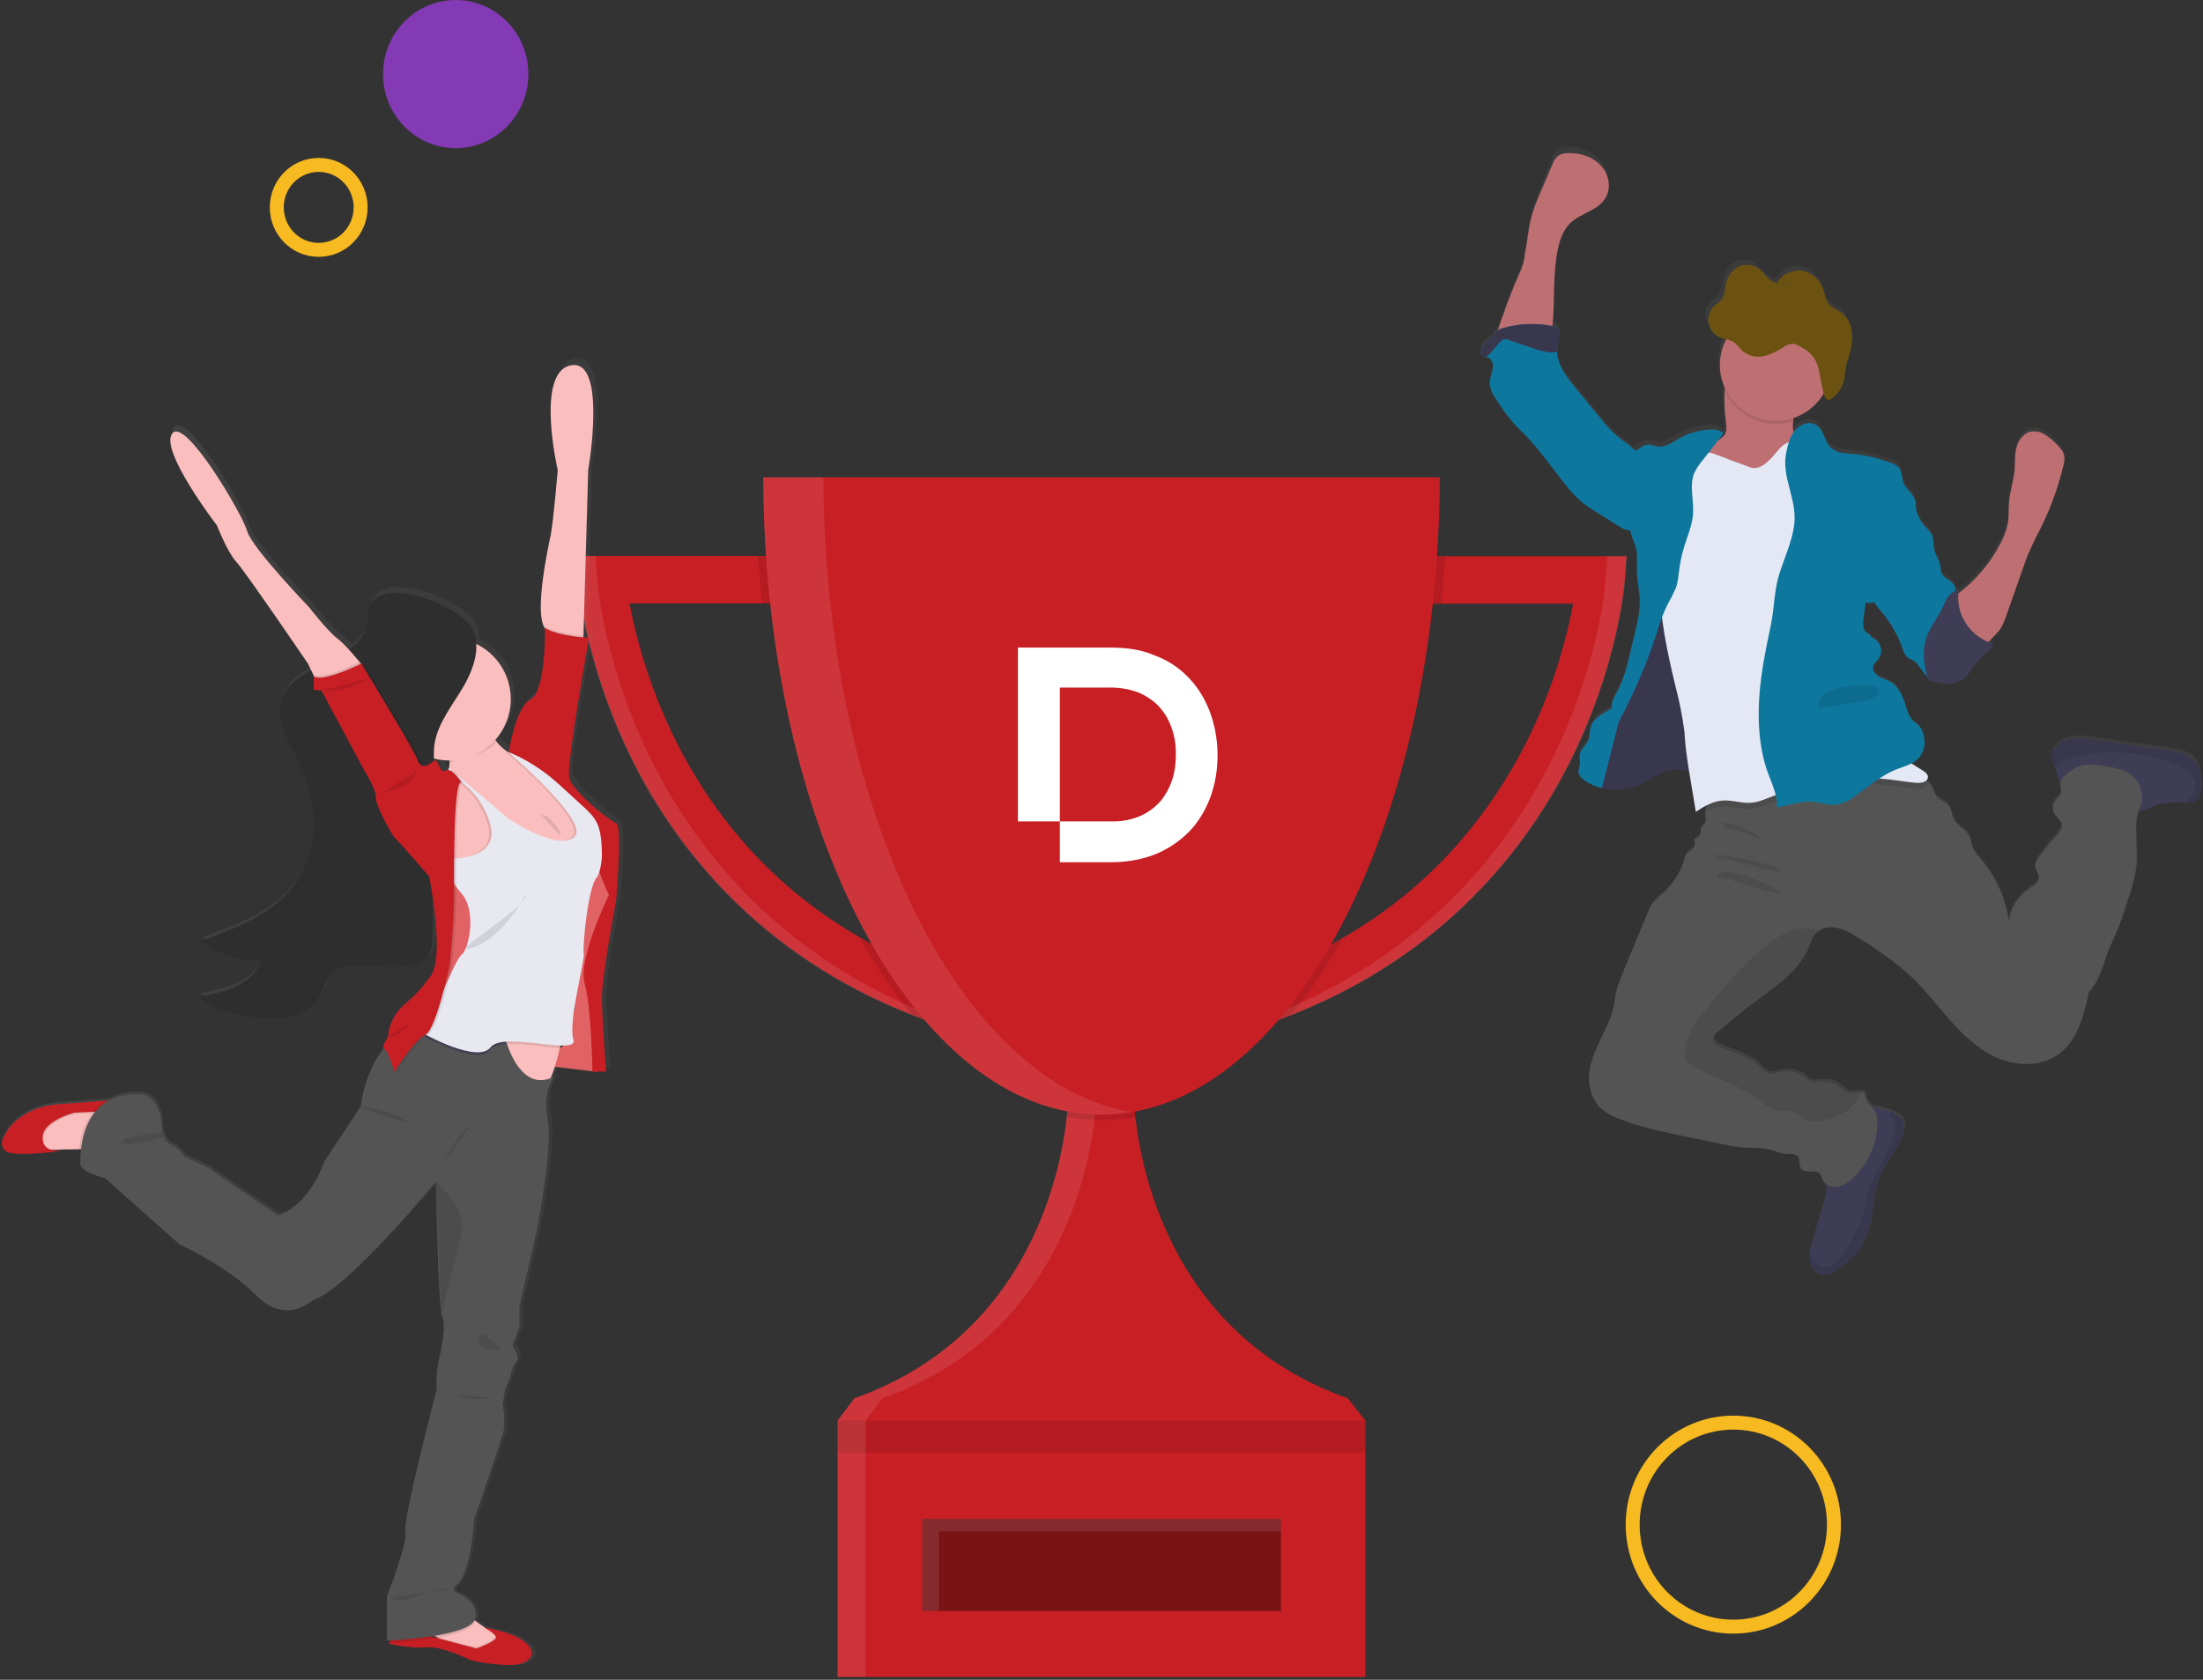
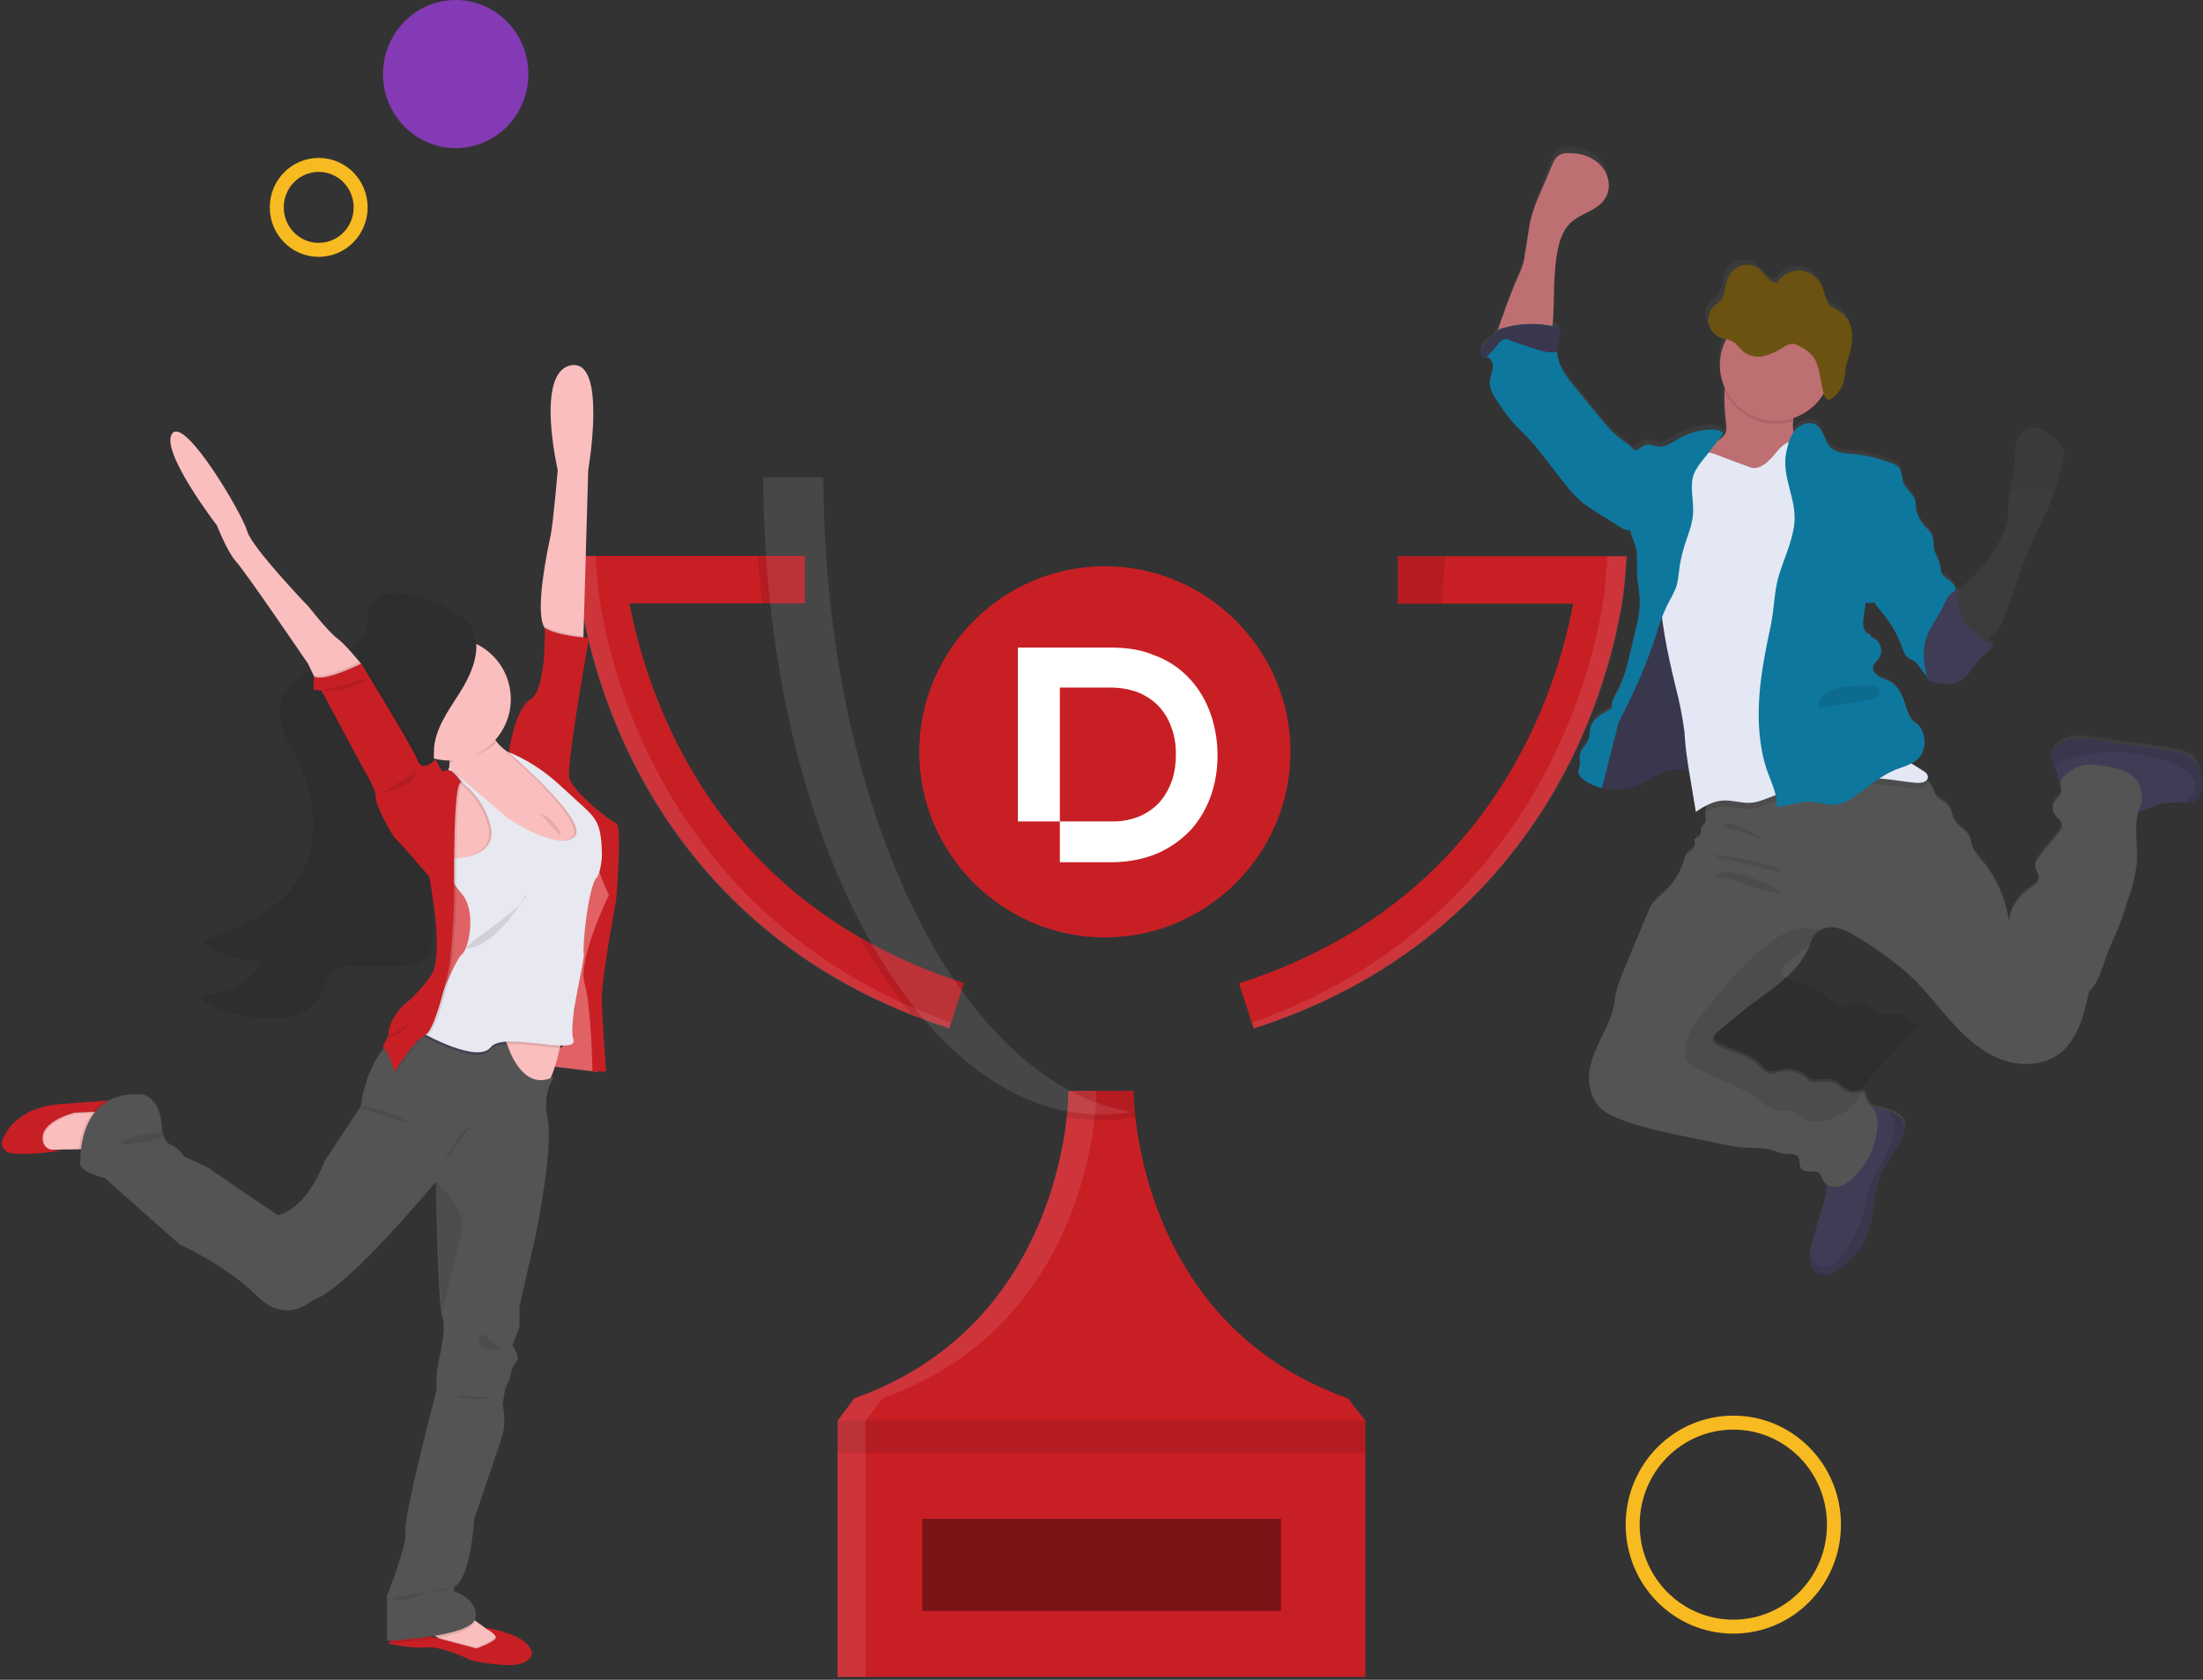
<svg xmlns="http://www.w3.org/2000/svg" version="1.1" id="Layer_1" x="0px" y="0px" viewBox="0 0 788 601" style="enable-background:new 0 0 788 601;" xml:space="preserve">
  <rect x="0" y="0" width="788" height="601" fill="#333333" stroke="none" />
  <style type="text/css">
	.st0{fill:#C81F25;}
	.st1{opacity:0.1;fill:#FFFFFF;enable-background:new    ;}
	.st2{opacity:0.1;enable-background:new    ;}
	.st3{fill:#FFFFFF;}
	.st4{fill-opacity:0.4;}
	.st5{fill:url(#SVGID_1_);}
	.st6{fill:#F86D70;}
	.st7{fill:#FBBEBE;}
	.st8{fill:#2E2E2E;}
	.st9{fill:#545454;}
	.st10{fill:#444053;}
	.st11{fill:#E8E8F0;}
	.st12{opacity:0.1;}
	.st13{fill:url(#SVGID_2_);}
	.st14{fill:#BE6F72;}
	.st15{fill:#3F3D56;}
	.st16{fill:#E3E8F4;}
	.st17{fill:#0E779E;}
	.st18{fill:#6B5211;}
	.st19{fill:none;stroke:#F7BA20;stroke-width:5;stroke-miterlimit:10;}
	.st20{fill:#833AB4;}
</style>
  <g>
    <path class="st0" d="M581.8,199l-0.7,9.1c-0.1,1.2-2.5,30.8-20,65.3c-15,29.6-44.2,68.1-99.3,89.8c-4.3,1.7-8.8,3.3-13.4,4.8   l-5.2-16.2c13-4.1,25.4-9.5,37.2-16.3c28.1-16.2,49.9-39.4,65.2-69.2c8.1-15.9,13.8-32.8,17.1-50.3H500v-17H581.8z" />
    <path class="st1" d="M455,363.2c55.1-21.7,84.3-60.2,99.3-89.8c17.5-34.5,19.9-64,20-65.3l0.7-9.1h7l-0.7,9.1   c-0.1,1.2-2.5,30.8-20,65.3c-15,29.6-44.2,68.1-99.3,89.8c-4.3,1.7-8.8,3.3-13.4,4.8l-0.7-2.1C450.5,364.9,452.8,364.1,455,363.2z" />
    <path class="st0" d="M344.8,351.7l-5.2,16.2c-4.6-1.5-9.1-3.1-13.4-4.8c-55.1-21.7-84.3-60.2-99.3-89.8c-17.5-34.5-19.9-64-20-65.3   l-0.7-9.1h81.7v17h-62.7c3.3,17.5,9.1,34.4,17.1,50.3c15.2,29.8,37.1,52.9,65.1,69.1C319.4,342.2,331.9,347.6,344.8,351.7z" />
    <path class="st1" d="M333,363.2c-55.1-21.7-84.3-60.2-99.3-89.8c-17.5-34.5-19.9-64-20-65.3L213,199h-7l0.7,9.1   c0.1,1.2,2.5,30.8,20,65.3c15,29.6,44.2,68.1,99.3,89.8c4.3,1.7,8.8,3.3,13.4,4.8l0.7-2.1C337.6,364.9,335.2,364.1,333,363.2z" />
    <path class="st0" d="M488.4,508.3V600H299.6v-91.7l6-8c61.1-21.7,73.5-78.3,76-100.7c0.4-3.1,0.6-6.2,0.6-9.3h23.3   c0.1,3.1,0.3,6.2,0.6,9.3c2.5,22.4,14.9,79,76,100.7L488.4,508.3z" />
    <path class="st2" d="M488.4,508.3H299.6v11.5h188.7V508.3z" />
    <path class="st1" d="M315.6,500.3c61.1-21.7,73.5-78.3,76-100.7c0.4-3.1,0.6-6.2,0.6-9.3h-10c-0.1,3.1-0.3,6.2-0.6,9.3   c-2.5,22.4-14.9,79-76,100.7l-6,8V600h10v-91.7L315.6,500.3z" />
    <path class="st2" d="M271,199H288v17h-15.4C272,210.4,271.5,204.7,271,199z" />
    <path class="st2" d="M344.8,351.7l-5.2,16.2c-4.6-1.5-9.1-3.1-13.4-4.8c-7.1-8.6-13.3-17.9-18.7-27.7   C319.4,342.2,331.9,347.6,344.8,351.7z" />
-     <path class="st2" d="M443.2,351.7c13-4.1,25.4-9.5,37.2-16.3c-5.3,9.8-11.6,19.1-18.7,27.7c-4.3,1.7-8.8,3.3-13.4,4.8L443.2,351.7z   " />
    <path class="st2" d="M517,199c-0.4,5.7-0.9,11.4-1.5,17h-15.4v-17H517z" />
    <path class="st2" d="M406.4,399.6c-8.1,1.6-16.5,1.6-24.6,0c0.4-3.1,0.6-6.2,0.6-9.3h23.3C405.8,393.4,406,396.5,406.4,399.6z" />
-     <path class="st0" d="M273,170.8c0.4,126.1,54.4,228,121,228s120.6-101.9,121-228H273z" />
    <path class="st0" d="M395.2,202.6c36.5,0,66.4,29.9,66.4,66.4s-29.9,66.4-66.4,66.4c-36.5,0-66.4-29.9-66.4-66.4   S358.7,202.6,395.2,202.6z" />
    <path class="st3" d="M397.3,231.7h-32.8h-0.4v0.4v61.8h15v-46V246h1.8h16.3c3.6,0,6.6,0.6,9.3,1.5c2.9,1.1,5.4,2.7,7.4,4.6   c2.2,2.2,3.8,4.7,4.9,7.6c1.2,3,1.8,6.3,1.8,9.6v0.1v0.8c0,3-0.4,6-1.3,8.8c-0.9,2.7-2.2,5.1-3.9,7.3c-1.9,2.3-4.4,4.2-7.4,5.6   c-2.8,1.2-6,2-9.8,2h-0.1h-0.9h-18.1v14.6h18.1h0.9c6.2-0.1,11.6-1.3,16.2-3.3c4.9-2.2,9-5.3,12.2-8.9c3-3.5,5.2-7.5,6.7-11.8   c1.6-4.6,2.3-9.4,2.3-14.3v-0.8c-0.1-5.3-1.1-10.6-3-15.4c-1.8-4.5-4.4-8.7-8-12.2c-3.2-3.2-7.2-5.8-12-7.5   C408.3,232.5,403.2,231.7,397.3,231.7z" />
    <path class="st1" d="M294.5,170.8H273c0.4,126.1,54.4,228,121,228c3.6,0,7.2-0.3,10.8-0.9C343.2,387.6,295,290,294.5,170.8z" />
    <path class="st4" d="M458.1,543.4H329.9v33h128.3V543.4z" />
-     <path class="st1" d="M335.9,547.9h122.3v-4.5H329.9v33h6V547.9z" />
  </g>
  <linearGradient id="SVGID_1_" gradientUnits="userSpaceOnUse" x1="0.722" y1="240.065" x2="222.95" y2="240.065" gradientTransform="matrix(1 0 0 -1 0 602)">
    <stop offset="0" style="stop-color:#808080;stop-opacity:0.25" />
    <stop offset="0.54" style="stop-color:#808080;stop-opacity:0.12" />
    <stop offset="1" style="stop-color:#808080;stop-opacity:0.1" />
  </linearGradient>
-   <path class="st5" d="M221.8,292.9c-2.3-0.8-15.9-11.5-16.9-16.4s7.2-50.2,7.2-50.2s-0.8,0-2-0.1v-0.7l1.7-59.6c0,0,6.9-40-6.2-37.7  c-13.1,2.3-4.9,37.7-4.9,37.7s-1.5,17.9-2.5,23.3c-1,5.2-5.6,26.3-2.5,32.9c0.1,0.2,0.2,0.5,0.4,0.7c0,0,0.5,22.5-5.1,25.6  c-5.4,2.9-7.6,17.7-7.8,19l-0.3-0.1c-1.6-1-3-2.3-4.2-3.8c-0.1-0.1-0.2-0.3-0.3-0.5c7.6-8.6,7.4-21.6-0.6-29.9  c-1.8-1.9-3.9-3.4-6.2-4.5c-0.1-1.9-0.5-3.8-1.3-5.5c-2.6-5.6-17-12.8-27.2-13c-4.7-0.1-8.6,1.2-10,4.9c-0.7,1.9-0.5,4-0.8,5.9  c-0.6,4-3.2,7.1-6.5,9.6c-1.3-1.5-2.8-2.9-4.3-4.1c-3.3-2.6-10-11-10-11S90.7,193.9,89.2,188s-22.3-41.3-26.9-35.2  c-4.6,6.1,15.9,33.1,15.9,33.1s3.9,9.8,6.9,13.1s26,36.7,26,36.7l1.1,2.3c-4.9,2.6-9.3,5.8-10.9,10.9c-2.3,7.5,2.7,15,6.2,22  c6.8,13.7,7.8,31.1-1,43.6c-7.8,11-21.4,16.3-34.2,20.8c6.1,4.8,13.8,7.4,21.6,7.2c-2.9,8.5-13.4,11.3-22.2,12.9  c4.7,4.5,11.3,6.1,17.7,7.1c3.1,0.5,6.3,0.8,9.5,0.8h0.8l0.8-0.1c1.1-0.1,2.2-0.2,3.2-0.4c4.6-0.9,9.1-3.5,11.5-7.5  c2-3.5,2.7-8.2,6.3-10c0.9-0.4,2-0.7,3-0.7h-0.1c0.7,0,1.4,0,2.1,0l15.1,0.2c0.6,0,1.3,0,1.9,0c4.3-0.1,8.8-0.8,11-4.4  c0.9-1.7,1.4-3.6,1.4-5.5c0.3-4.8,0-9.7,0.1-14.5c1.3,8.8,2.6,22.5-0.6,27.5c-2.6,3.8-5.8,7.3-9.4,10.2c-0.9,0.8-1.7,1.6-2.5,2.5  c-0.5,0.3-0.8,0.5-0.8,0.5l-0.3,0.9c-1.1,1.7-2,3.6-2.4,5.7c-0.2,0.5-0.2,1.1-0.2,1.6c0.4,0.7-2.5,3.6-1.7,4.9  c-7.1,8.3-8.5,21-8.5,21l-13,19.7C110,432.2,100,434,100,434s-23.5-15.8-24.1-16.5s-9.6-4.6-9.6-4.6c-1.1-1.9-2.7-3.3-4.6-4.2  c-3.1-1.3-3.3-6-3.3-6c-0.4-11.2-6.9-12-6.9-12c-5.3-0.5-9.3,0.5-12.4,2.2l-0.9,0.1c-4.5,0.4-10,0.8-16,1.2  c-16.7,1.1-20.7,11.9-20.7,11.9s-2.1,2.3,0.6,4.8s19.9,0,20.6-0.1c-1.3,0.1-2.6,0.1-3.9-0.3c2.7-0.1,6.4-0.2,9.6-0.2h0.8  c-0.2,1.7-0.3,3.4-0.3,5.1c0,3.2,8.9,5.2,8.9,5.2l26.9,24c0,0,16.9,7.6,27.7,18.5s20.3,1.5,20.3,1.5c11.4-2.8,44.2-42.5,44.3-42.5  c0,1.2,0.7,39.8,2,47.5c0.1,0.4,0.1,0.8,0.3,1.2c1.5,3.3-0.5,12.4-1.4,16.3c-0.6,3.2-0.8,6.5-0.6,9.7c0,0-12.3,47-11.3,51.1  c1,4.1-6.7,23.3-6.7,23.3v16l1.3-0.1c-0.2,0.3-0.3,0.5-0.5,0.8L140,588c0,0,8.2,1.8,13.7,1.3s15,4.2,15,4.2s3.2,1.5,13.1,2.2  c9.9,0.7,9.9-4.4,9.9-4.4c-1.1-6.8-16.7-9.1-17.2-9.2c-1.3-0.8-2.4-1.7-3.4-2.4l-0.2-0.2c0.1-0.1,0.1-0.3,0.2-0.5  c1.7-6.8-7.6-9.8-7.6-9.8v-1.7c6-3.1,7.2-24.2,7.2-24.2s9-26.1,10.3-30.5c1.3-4.4,0-10.9,0-10.9l0.9-5.6c0,0,1.9-3.8,1.9-4.6  c0.2-2,1-3.8,2.2-5.4c1.4-1.7-1.5-5.6-1.5-5.6l2.6-6.7v-7.3l6-26.5c0,0,6.3-30.9,4.1-41c-2.2-10.1,2.6-15.2,2.6-15.2  c-0.4,0.2-0.9,0.4-1.3,0.6c0.6-1.4,1.1-2.8,1.5-4.3l13.5,1.7v0.2h4.9c0,0-1.5-19-1.5-26.7s5.2-35.2,5.2-35.2  S224.2,293.7,221.8,292.9z M161.9,270.7c0,0.8-0.1,1.5-0.1,2.3l-0.3,0.4L161,273l-0.6,1l-0.2,0.1c-1.3-0.7-2-4.6-3-3.7l-0.1,0.1  c-0.2-0.2-0.4-0.3-0.6-0.1l-0.2,0.2c0-0.3,0-0.6,0-0.9c1.8,0.5,3.7,0.7,5.6,0.7C161.9,270.5,161.9,270.6,161.9,270.7z M206.8,359.2  h0.3l-0.5,1.3C206.7,360.1,206.7,359.7,206.8,359.2z M157.5,586l-1.8-0.5l1-0.2L157.5,586l0.2,0.1L157.5,586z M176.3,583.3  c-0.6-0.3-1.2-0.7-1.8-1.1C174.7,582.3,175.5,582.8,176.3,583.3z" />
  <path class="st6" d="M213.5,340.3l-12.2,31.6h3l-11.4,9.1l20.6,2.5V340.3z" />
  <path class="st2" d="M213.5,340.3l-12.2,31.6l-3-0.8l-5.4,9.9l20.6,2.5V340.3z" />
  <path class="st6" d="M194.5,360.5h19l6.9-57.3h-25.9V360.5z" />
  <path class="st2" d="M194.5,360.5h19l6.9-57.3h-25.9V360.5z" />
  <path class="st7" d="M157.4,316.8l4.1-0.7l9.4-1.6c0,0,28.3-6.4,34.1-6.9c3.5-0.5,7-1.5,10.2-2.9c1.5-0.7,2.5-1.2,2.5-1.2  l-10.2-18.6l-15.8-11.7c0,0-10-2.1-14.2-8c-1.9-2.5-2.4-5.9-1.3-8.9c2.6-8-15.4,7.6-15.4,7.6s0.2,3.8,0,8.5c0,0.9-0.1,1.9-0.2,2.9  c0,0.7-0.1,1.3-0.2,2c-0.4,4.8-1.3,9.6-3.1,12.6C153,297.1,157.4,316.8,157.4,316.8z" />
  <path class="st2" d="M160.8,272.9h0.4c0.7,0,1.3-1.5,2-1.6c5.6-0.5,10.8-1.7,14.3-5.7c-1.9-2.5-2.4-5.9-1.3-8.9  c2.6-8-15.4,7.6-15.4,7.6S161,268.1,160.8,272.9z" />
  <path class="st7" d="M138.9,250.2c0,12.1,9.8,21.9,21.9,21.9c0.7,0,1.4,0,2.1-0.1c12-1.2,20.9-11.9,19.7-24  c-1.2-12.1-11.9-20.9-24-19.7C147.5,229.5,138.9,238.9,138.9,250.2z" />
  <path class="st8" d="M132.2,217c-0.7,1.9-0.5,3.9-0.8,5.9c-1.1,7.1-8.3,11.4-14.8,14.4s-13.9,6.5-16,13.4  c-2.3,7.4,2.7,14.9,6.2,21.9c6.7,13.6,7.7,30.9-1,43.3c-7.7,11-21.2,16.2-33.9,20.8c6.1,4.8,13.7,7.3,21.5,7.1  c-2.9,8.5-13.3,11.3-22.1,12.8c4.6,4.5,11.3,6.1,17.6,7.1c4.6,0.7,9.4,1.2,14,0.3s9-3.4,11.4-7.5c2-3.5,2.7-8.2,6.3-10  c1.6-0.6,3.4-0.9,5.1-0.8l15,0.2c4.7,0,10.2-0.4,12.6-4.3c0.9-1.7,1.4-3.6,1.4-5.5c0.6-9.8-1.2-20.2,2.8-29.2c1.2-2.7-6.6-7-5.8-9.9  c2.8-9.9,3.5-17.6,3.5-27.9c0-8,5.2-14.8,9.4-21.5c4.2-6.7,7.8-15.2,4.5-22.4C165.2,217,136.7,205.4,132.2,217z" />
  <path class="st7" d="M152.2,583.1l3.8,2.5l0.6,0.4l0.1,0.1l4.5,3l10.6,1.8l9.3-0.6c0,0,2.7-5.6-1.5-5.5c-1.3-0.1-2.7-0.4-3.8-1.1  l-0.6-0.3c-0.6-0.3-1.2-0.7-1.8-1.1c-1.2-0.8-2.4-1.7-3.4-2.4c-1.4-1.1-2.3-1.9-2.3-1.9L152.2,583.1z" />
  <path class="st2" d="M156,585.6l0.6,0.4l0.1,0.1l4.5,3l10.6,1.8l9.3-0.6c0,0,2.7-5.6-1.5-5.5c-1.3-0.1-2.7-0.4-3.8-1.1  c0.7,0.6,1.4,1.2,1.4,1.7c0.2,1.4-6.9,4-6.9,4l-9.9-2.6c0,0-1.7-0.5-4-1.1l-0.2-0.1H156z" />
  <path class="st0" d="M139,588.1c0,0,8.1,1.8,13.6,1.3s14.9,4.2,14.9,4.2s3.2,1.5,13,2.1c9.8,0.6,9.8-4.3,9.8-4.3  c-1.1-6.8-16.6-9-17.1-9.1c0.2,0.1,1,0.5,1.8,1.1c1.1,0.7,2.3,1.7,2.4,2.4c0.2,1.4-6.9,4-6.9,4l-9.9-2.6c0,0-1.7-0.5-4-1.1h-0.2  c-3.4-0.9-6.9-1.7-10.4-2.1c-4.3-0.5-6.5,3.2-6.9,4C139.1,587.9,139,588,139,588.1z" />
  <path class="st7" d="M10.6,408.2l4.3,3.3c0,0,1.3-0.1,3.1-0.1h0.6c2.7-0.1,6.4-0.2,9.6-0.2c2-0.1,4.1,0,6.1,0.3  c2.2,0.8,6-12.4,6-12.4l-4.3-1l-1.4-0.3l-1-0.2l-3.5-0.8L19.4,398l-7.5,4.8L10.6,408.2z" />
  <path class="st2" d="M10.6,408.2l4.3,3.3c0,0,1.3-0.1,3.1-0.1c-0.9-0.3-1.6-1-2-1.8c-2.8-7.8,11.1-11.1,11.1-11.1l6.5-0.3l1.3-0.1h1  l-1.4-0.3l-1-0.2l-3.5-0.8L19.3,398l-7.5,4.8L10.6,408.2z" />
  <path class="st0" d="M2,411.8c2.6,2.4,19.8,0,20.5-0.1c-1.3,0.1-2.6,0.1-3.9-0.3c-1.3-0.2-2.4-1-3-2.2c-2.8-7.8,11.1-11.1,11.1-11.1  l6.5-0.3l1.2-0.1l15.7-0.7l0.8-4.3c0,0-5.1,0.5-13.1,1.1c-4.5,0.4-10,0.8-15.9,1.2c-16.6,1.1-20.5,11.8-20.5,11.8  S-0.6,409.3,2,411.8z" />
  <path class="st7" d="M194.5,224.1c0.1,0.2,0.2,0.5,0.4,0.7l3.8,5.6l9.9,1l0.1-3.9l1.7-59.3c0,0,6.9-39.8-6.1-37.5  s-4.8,37.5-4.8,37.5S198,186,197,191.4C195.9,196.5,191.4,217.6,194.5,224.1z" />
  <path class="st7" d="M172.2,371.3l2.8,4.8l6.3,10.8c0,0,11.5,4.2,14.4,1c1.6-1.8,3.4-7.9,4.6-13c1-4.2,1.7-7.7,1.7-7.7L172.2,371.3z  " />
  <path class="st2" d="M172.2,371.3l2.8,4.8c0.2-0.2,0.3-0.3,0.5-0.5c3.2-4.1,17.3-0.9,24.8-0.6c1-4.2,1.7-7.7,1.7-7.7L172.2,371.3z" />
  <path class="st2" d="M28.2,411.2c2-0.1,4.1,0,6.1,0.3c2.2,0.8,6-12.4,6-12.4l-5.8-1.4l15.7-0.7l0.8-4.3c0,0-5.1,0.5-13.1,1.1  c-1.7,1-3.1,2.2-4.4,3.7l-0.2,0.3C29.9,402,28.7,407.3,28.2,411.2z" />
  <path class="st2" d="M152.2,583.1l4.4,2.9c6.6-1.2,12.6-3.1,13.3-6v-0.1c-1.4-1.1-2.3-1.9-2.3-1.9L152.2,583.1z" />
  <path class="st2" d="M139.1,587.9c5.8-0.3,11.6-0.9,17.3-1.9c-3.4-0.9-6.9-1.7-10.4-2.2C141.8,583.4,139.6,587.1,139.1,587.9z" />
  <path class="st9" d="M28.7,416.3c0,3.2,8.8,5.2,8.8,5.2l26.8,23.8c0,0,16.8,7.5,27.5,18.3c10.7,10.8,20.1,1.5,20.1,1.5  c11.3-2.8,44-42.3,44-42.3s0.8,45.1,2.3,48.4c1.5,3.3-0.5,12.4-1.4,16.2c-0.6,3.2-0.8,6.4-0.6,9.7c0,0-12.2,46.8-11.2,50.8  s-6.6,23.2-6.6,23.2V587c0,0,30-1.2,31.6-7.9c1.6-6.7-7.5-9.7-7.5-9.7v-1.7c6-3.1,7.1-24.1,7.1-24.1s8.9-26,10.2-30.3s0-10.8,0-10.8  l0.9-5.6c0,0,1.9-3.8,1.9-4.6c0.2-1.9,1-3.8,2.2-5.3c1.4-1.7-1.5-5.6-1.5-5.6l2.5-6.6v-7.3l6-26.4c0,0,6.2-30.7,4.1-40.8  c-2.1-10.1,2.5-15.2,2.5-15.2c-10.2,5.4-15.4-6.6-17.1-11.7c-0.4-1.3-0.6-2.2-0.6-2.2s-14-5.2-27.1-3.9c-2.7,0.2-5.3,0.8-7.8,1.7  c-14.5,5.2-16.8,26.9-16.8,26.9l-13,19.7c-6.6,17.5-16.6,19.2-16.6,19.2s-23.3-15.7-24-16.4c-0.7-0.7-9.6-4.6-9.6-4.6  c-1-1.8-2.7-3.3-4.6-4.2c-3.1-1.3-3.3-6-3.3-6c-0.4-11.1-6.9-12-6.9-12C28.5,389.8,28.7,413.1,28.7,416.3z" />
  <path class="st6" d="M172.2,311.3h-13.8V354h13.8V311.3z" />
  <path class="st2" d="M172.2,311.3h-13.8V354h13.8V311.3z" />
  <path class="st2" d="M194.5,224c0.1,0.3,0.2,0.6,0.4,0.8l3.8,5.6l9.9,1l0.1-3.9C205.6,227.2,198.6,226.3,194.5,224z" />
  <path class="st0" d="M194.9,224.7c0,0,0.5,22.4-5.1,25.5c-5.6,3.1-7.8,19-7.8,19s17,11.2,20.8,16.1c3.8,4.9,12.5,16.6,10.7,19.4  c-1.8,2.8,4.3,15.5,4.3,15.5s-11.2,22.9-8.7,31.6c2.5,8.7,2.8,31.6,2.8,31.6h4.9c0,0-1.5-18.9-1.5-26.5s5.1-34.9,5.1-34.9  s2.3-26.8,0-27.5c-2.3-0.7-15.8-11.5-16.8-16.3c-1-4.8,7.1-50,7.1-50S200.2,227.8,194.9,224.7z" />
  <path class="st2" d="M158.1,307.3c0.5,3.1,1.6,6.1,3.3,8.7l9.4-1.6c0,0,28.3-6.4,34.1-6.9c3.5-0.5,7-1.5,10.2-2.9  c-2.2-7.9-6.6-15.1-12.6-20.8l-3.6-3.3c-5.3-4.9-11.4-8.8-18.1-11.6c0.4,0.4,30.1,25.7,23.6,30.7s-24-7.1-24-7.1l-19.9-17.1  l-0.7-0.6l-1.1,1.8c0.6,0.2,1.2,0.5,1.7,0.8c6.8,3.7,11.8,10,14,17.4C178.6,308.6,158.1,307.3,158.1,307.3z" />
  <path class="st10" d="M152,371c0,0,18.9,10.5,23.4,4.6c1-1.3,3.1-1.8,5.7-2c-0.4-1.3-0.6-2.2-0.6-2.2s-14-5.2-27.1-3.9  C152.6,369.7,152,371,152,371z" />
  <path class="st11" d="M160.7,274.8l20.6,17.7c0,0,17.4,12.1,24,7.1c6.6-5-23.6-30.6-23.6-30.6c6.7,2.7,12.8,6.7,18.1,11.5l3.6,3.3  c9.4,8.8,11.6,8.8,11.9,21.6c0.1,3.2-1,7.7-1.8,8.5c-3.1,3-5.2,24.8-4.7,27.3s-5.7,24.6-3.7,30.7s-25-3.1-29.6,2.8  c-4.6,5.9-23.4-4.6-23.4-4.6s10.5-26.8,13-28.5c2.5-1.7,5.6-15.5,0-21.9c-5.6-6.4-6.1-12.5-6.1-12.5s20.4,1.3,16.3-12.5  c-2.3-8.1-8.1-14.7-15.7-18.2L160.7,274.8z" />
  <path class="st2" d="M188.2,319.9c0,0-7.9,14.9-18.1,18.8c-0.3,0.1-0.6,0.2-1,0.3C158.4,342.3,189,324.6,188.2,319.9z" />
  <path class="st7" d="M77.6,188c0,0,3.8,9.7,6.9,13s25.7,36.5,25.7,36.5l1.9,4l1.6,3.4l14.5-1.5l1-5.9l-0.6-0.7  c-1.5-1.8-5.4-6.5-8.1-8.5c-3.3-2.5-9.9-11-9.9-11S90,195.9,88.4,190s-22.2-41-26.8-34.9C57,161.2,77.6,188,77.6,188z" />
  <g class="st12">
    <path class="st2" d="M119.8,345.7c-1.7-0.2-3.5,0.1-5.1,0.7c-3.6,1.8-4.3,6.5-6.3,10c-2.3,4.1-6.8,6.6-11.4,7.5   c-0.9,0.2-1.8,0.3-2.8,0.4c2.9,0.3,5.9,0.2,8.8-0.4c4.6-0.9,9-3.4,11.4-7.5c2-3.5,2.7-8.2,6.3-10c0.9-0.4,2-0.7,3-0.7H119.8z" />
    <path class="st2" d="M155.3,269c0-8,5.2-14.8,9.4-21.5s7.8-15.2,4.5-22.4c-2.9-6.1-20.2-14.4-30.3-12.8c9.8,1.3,21.9,7.7,24.3,12.8   c3.4,7.2-0.2,15.7-4.5,22.4s-9.5,13.6-9.4,21.5c0,10.3-0.7,18-3.5,27.9c-0.8,2.9,7,7.2,5.8,9.9c-4.1,9-2.2,19.4-2.8,29.2   c0,1.9-0.5,3.8-1.4,5.5c-2,3.3-6.1,4.1-10.1,4.3h3.5c4.7,0,10.2-0.4,12.6-4.3c0.9-1.7,1.4-3.6,1.4-5.5c0.6-9.8-1.2-20.2,2.8-29.2   c1.2-2.7-6.6-7-5.8-9.9C154.6,287,155.3,279.2,155.3,269z" />
  </g>
  <path class="st2" d="M112.1,241.5l1.6,3.4l14.5-1.5l1-5.9l-0.6-0.7C127.2,237.6,115.6,243.1,112.1,241.5z" />
  <path class="st2" d="M165.8,279.8c0,0-3.6-5.6-5.6-4.1s-2.8-4.6-4-3.6s-4.6,3.9-6-0.1c-1.1-3.2-13.2-23.1-18.1-31.2  c-1.3-2.1-2-3.4-2-3.4s-13.8,6.9-17.1,4.6v4.8l2.8,0.3l15,28c0,0,4.7,7.5,4.4,10.1c-0.3,2.6,6,14.1,7.1,14.9  c1.1,0.8,12,13.5,12,13.5s5.6,27.5,0.8,35.2c-4.8,7.7-13.2,13.2-13.2,13.2s-2.5,7.4-2.2,8.2c0.3,0.8-2.9,4.1-1.4,5.1  s3.6,8.2,3.6,8.2s7.1-11.5,11-13.2c3.9-1.7,8.8-25.2,8.8-25.2s1.4-13.8,1.5-22.7C163.3,313.5,162.7,279.8,165.8,279.8z" />
  <path class="st0" d="M165,279.8c0,0-3.6-5.6-5.6-4.1s-2.8-4.6-4-3.6c-1.2,1-4.6,3.9-6-0.1c-1.1-3.2-13.2-23.1-18.1-31.2l-2-3.4  c0,0-13.8,6.9-17.1,4.6v4.8l2.8,0.3l15,28c0,0,4.7,7.5,4.4,10.1c-0.3,2.6,6,14.1,7.1,14.9c1.1,0.8,12,13.5,12,13.5  s5.6,27.5,0.8,35.2c-2.6,3.8-5.7,7.3-9.2,10.2c-3,2.5-5.1,5.8-6,9.6c-0.2,0.5-0.2,1.1-0.2,1.6c0.4,0.8-2.9,4.1-1.4,5.1  s3.6,8.2,3.6,8.2s7.1-11.5,11-13.2c3.9-1.7,8.8-25.2,8.8-25.2s1.4-13.8,1.5-22.7C162.5,313.5,162,279.8,165,279.8z" />
  <path class="st2" d="M130.1,395.8c0,0,10.7,2,15,5.1c4.3,3.1-16.3-4.8-16.3-4.8L130.1,395.8z" />
  <path class="st2" d="M155.9,422.9c0,0,11.2,9.3,9.2,17.7s-7.2,29.6-7.2,29.6L155.9,422.9z" />
  <path class="st2" d="M58.2,405c0,0-15.7,1.7-14.7,3.8c1,2.1,14.7-1.9,14.7-1.9V405z" />
  <path class="st2" d="M179,482.4c0,0,1,1.3-4.8,0c-5.8-1.3-1.5-5.2-1.5-5.2L179,482.4z" />
  <path class="st2" d="M177,500c0,0-8,1.3-12.3,0S177,500,177,500z" />
  <path class="st2" d="M160.6,568.8c0,0-1.4-1.5-8.4,1.3c-7,2.8-9.8,2.9-11.9,2C138.2,571.2,160.6,568.8,160.6,568.8z" />
  <path class="st2" d="M168.3,402.8l-9.9,13.8C158.4,416.7,163.8,404.6,168.3,402.8z" />
  <path class="st2" d="M149,275.7c0,0-0.4,4.6-6.8,6.4c-6.4,1.8-7.6,3.2-7.6,3.2" />
  <path class="st2" d="M132.4,242.4c0,0-8.5,6-17.3,4.7L132.4,242.4z" />
  <path class="st2" d="M138.8,370.9c0,0,2.5,1.5,8.4-5.2L138.8,370.9z" />
  <path class="st2" d="M200.4,299c0.2-1.2-0.6-2.4-1.4-3.4l-1.7-2c-0.3-0.4-0.7-0.8-1.1-1.1c-1-0.8-2.3-1-3.3-1.7" />
  <linearGradient id="SVGID_2_" gradientUnits="userSpaceOnUse" x1="658.7" y1="146.6" x2="658.7" y2="548.962" gradientTransform="matrix(1 0 0 -1 0 602)">
    <stop offset="0" style="stop-color:#808080;stop-opacity:0.25" />
    <stop offset="0.54" style="stop-color:#808080;stop-opacity:0.12" />
    <stop offset="1" style="stop-color:#808080;stop-opacity:0.1" />
  </linearGradient>
  <path class="st13" d="M784.3,270.2c-1.4-1.1-3.1-1.8-4.9-2.1c-1.9-0.4-3.8-0.7-5.7-1l-24.6-3.5c-2.5-0.5-5-0.6-7.5-0.4  c-2.6,0.2-4.9,1.4-6.6,3.4c-0.7,0.9-1.1,2-1.1,3.2c0.1,1.2,0.5,2.3,1.1,3.3c0.2,0.5,0.4,1,0.6,1.5c0.2,1.1,0.5,2.2,0.9,3.4  c0.1,0.2,0.3,0.5,0.4,0.7c0,0.1,0,0.1,0,0.2c-0.3,1.4,0.6,2.8,0.2,4.1c-0.3,1.1-1.5,1.8-2.2,2.8c-1,1.4-1,3.2-0.1,4.6  c0.8,1.2,2.1,2,2.5,3.3c0.5,1.8-0.9,3.4-2.1,4.8c-2.3,2.5-4.4,5.1-6.3,7.9c-0.5,0.7-0.9,1.5-1,2.4c-0.1,1.7,1.6,3.3,1.3,5  c-0.2,1.4-1.6,2.2-2.7,3c-4.2,2.8-7.7,7.3-8,12.4c-1.1-8.1-4.4-15.7-9.7-22c-1.4-1.7-3-3.5-3.6-5.6c-0.2-0.9-0.3-1.8-0.6-2.6  c-1-2.6-4.2-3.8-5.6-6.2c-1-1.7-1-3.9-2.2-5.4s-3.2-1.9-4.3-3.3c-0.5-1-1-2-1.4-3.1c-0.4-0.9-1.1-1.6-1.8-2.2  c-0.1-0.1-0.3-0.2-0.5-0.3c0.3-0.3,0.5-0.7,0.5-1.2c0-1.2-1.2-1.9-2.2-2.5c-1.3-0.7-2.6-1.5-3.8-2.4c1.4-0.6,2.5-1.6,3.4-2.8  c1.1-1.8,1.6-3.9,1.3-6c-0.1-1.7-0.7-3.3-1.8-4.6c-0.6-0.7-1.4-1.1-2.1-1.8c-1.7-1.7-2.3-4.1-3-6.4c-0.9-3-2.4-6.1-5.2-7.7  c-1.3-0.8-2.9-1.1-4.2-1.9s-2.4-2.3-1.9-3.8c0.3-1,1.2-1.7,1.9-2.5c1.6-2.3,1-5.4-1.3-7c-0.7-0.5-1.7-0.9-1.8-1.7  c-1.2-0.3-2.1-1.3-2.3-2.5s-0.2-2.4,0-3.6c0.3-1.9,0.5-3.7,0.8-5.6c0.9,0.4,1.9,0.4,2.8,0c0.9,1.4,1.9,2.7,3,3.9  c3,3.6,5.4,7.7,7,12.1c0.6,1.6,1.2,3.4,2.6,4.2c0.5,0.3,1.1,0.4,1.6,0.8c0.6,0.4,1.1,1,1.6,1.6c1.2,1.6,2.4,3.2,3.6,4.8l0.1,0.2  c0,0.1,0.1,0.3,0.2,0.4c0.2,0.2,0.5,0.4,0.9,0.4c3.7,0.9,7.8,1.6,11-0.4c2.9-1.8,4.1-5.4,6.6-7.7c1.7-1.7,4.2-3,4.7-5.4  c-0.6-0.2-1.2-0.4-1.7-0.6c0.5-0.5,1-1.1,1.7-1.7c1-1,1.9-2,2.7-3.2c0.8-1.4,1.5-2.9,2-4.5c1.9-5.5,3.9-11,5.8-16.5  c0.9-2.6,1.8-5.2,3-7.8c1.2-2.7,2.6-5.4,3.9-8.1c3.4-7,6-14.3,7.8-21.9c0.3-1,0.4-2.1,0.3-3.2c-0.3-1.7-1.6-3.1-2.8-4.3  c-1.3-1.4-2.7-2.5-4.3-3.5c-1.6-1-3.5-1.3-5.3-0.9c-2.6,0.8-4.2,3.4-4.8,6c-0.6,2.6-0.4,5.3-0.6,8c-0.4,3.9-1.7,7.6-2,11.4  c-0.2,2.2,0,4.5-0.3,6.7c-0.5,2.9-1.5,5.7-3,8.3c-3.2,6.1-7.6,11.5-12.9,15.9c-0.6,0.5-1.2,1-1.8,1.5c0-0.4,0.1-0.9,0.1-1.3  c-0.4,0.1-0.9,0.3-1.3,0.5c0.1-0.5,0-1-0.2-1.5c-0.8-2.4-4.4-3-5-5.4c-0.1-0.6-0.2-1.2-0.2-1.8c-0.2-2.1-1.7-3.9-2.2-6  c-0.5-1.9-0.1-4-1-5.8c-0.8-1.1-1.7-2.1-2.7-3c-1.2-1.4-2.1-3-2.5-4.8c-0.1-0.5-0.2-1-0.4-1.5c0.2-1.1,0-2.2-0.4-3.3  c-0.9-2.3-3.3-3.7-4.1-6c-0.7-1.8-0.4-4-1.6-5.4c-0.7-0.7-1.5-1.1-2.4-1.4c-4.6-1.8-9.4-2.9-14.3-3.4c-2.7-0.2-5.8-0.4-7.7-2.3  c-2.3-2.2-2.4-6.3-5.1-8c-2.4-1.5-5.7-0.4-7.5,1.8c-0.3,0.3-0.5,0.7-0.8,1c-0.3-1.3-0.4-2.7-0.2-4.1c0-0.3,0.1-0.7,0.1-1  c4.5-1.5,8.4-4.5,10.8-8.6c0,0,0,0,0,0.1l0.1,0.3c0.3,0.7,0.8,1.4,1.4,1.5c0.5,0,0.9-0.2,1.2-0.5c0.6-0.4,1.2-0.9,1.7-1.4  c0.3-0.3,0.5-0.6,0.7-0.9c0.5-0.6,0.9-1.3,1.2-2c0.5-1.1,0.8-2.2,1-3.4c0.2-1.2,0.2-2.4,0.4-3.5c0.2-0.9,0.4-1.8,0.7-2.6  c0.1-0.3,0.2-0.6,0.3-0.9c0.1-0.3,0.2-0.7,0.3-1c0.6-2.1,1-4.2,1-6.3c0-0.4,0-0.7,0-1.1c-0.1-2.8-1.3-5.5-3.4-7.5  c-1.7-1.4-4-2-5.3-3.9c-0.8-1.3-1-2.9-1.5-4.4c-1.1-3.7-4.1-6.4-7.9-7.1c-2.2-0.2-4.4,0.4-6.2,1.7l-0.1,0.1c-1,0.8-1.8,1.7-2.5,2.8  c-1.3-0.4-2.5-1.1-3.5-2c-1-0.9-1.8-2.1-2.8-3c-1.9-1.8-4.7-2.3-7.1-1.5c-2.5,1-4.4,3.2-5.1,5.8c-0.5,2.1-0.5,4.4-1.6,6.1  c-0.9,1.3-2.3,2-3.4,3.2c-0.6,0.8-1.1,1.7-1.3,2.7c-0.1,0.5-0.2,1.1-0.2,1.7c0,0.2,0,0.5,0.1,0.7v0.1c0,0.3,0.1,0.5,0.2,0.8  c0.3,1,0.8,2,1.5,2.7c0.7,0.8,1.5,1.4,2.4,1.7c0.4,0.1,0.8,0.3,1.2,0.4l1.2,0.3l0.4,0.1c-2.9,5.5-3.1,12-0.6,17.6  c0,0.3-0.1,0.6-0.1,0.8c-0.2,3.9,0,7.9,0.5,11.8c0.1,1.5,0.2,3.3-0.7,4.5c-0.4,0.5-0.9,0.9-1.5,1.3c0.5-0.7,1.1-1.4,1.7-2.1  c-1.4-1.4-3.6-1.6-5.6-1.5c-3.9,0.3-7.6,1.4-11,3.4c-2.2,1.3-4.5,3-7.1,2.7c-1.5-0.2-3-1-4.5-0.6c-0.8,0.3-1.6,0.8-2.3,1.4  c-0.5,0.4-1.2,0.6-1.9,0.6c-1.6-1.9-4-3.2-5.9-4.8c-2.1-1.9-4.1-4-5.8-6.3c-3.2-3.9-6.5-7.8-9.7-11.8c-2.7-3.3-5.4-6.9-5.9-11.2  c0-0.4-0.1-0.8-0.1-1.3c0.1-2,0.3-4,0.8-6c0.1-0.5,0.1-1,0-1.5c-0.3-1-1.5-1.4-2.4-1.6c0.1-0.8,0.2-1.6,0.3-2.3  c0.6-8.6,0-17.3,1.8-25.8c0.7-3.2,1.8-6.5,4.2-8.9c3.7-3.7,9.8-4.6,12.6-8.9c2.3-3.6,1.4-8.8-1.5-12c-2.9-3.2-7.5-4.5-11.8-4.4  c-1.2,0-2.4,0.3-3.4,0.9c-1,0.9-1.7,1.9-2.1,3.2l-4,10.6c-1.2,2.7-2.3,5.5-3.1,8.4c-1.2,4.4-1.5,9-2.4,13.4c0,3.4-2.2,7.6-3.4,10.8  c-1.3,3.5-2.8,7-4,10.6c-0.3,0.9-1.3,3.6-2,6c-0.2,0.1-0.5,0.3-0.7,0.5c-0.5,0.7-1,1.4-1.4,2.1c-0.9,1.2-2.4,1.8-3.4,3  c-1,1.2-1.2,3.3,0.2,3.9c0.3,0.1,0.6,0.2,0.9,0.2c0.2,0,0.4,0,0.5,0.1c1.5,0.4,2.1,2.3,1.9,3.9c-0.2,1.6-1,3-1.1,4.6  c-0.3,2.8,1.3,5.3,2.9,7.6c1.6,2.5,3.4,4.9,5.3,7.2c1.4,1.6,3,3,4.4,4.5c5.4,5.6,9.7,12.1,14.6,18.1c1.7,2.3,3.7,4.4,5.9,6.2  c1.4,1.1,2.9,2.2,4.5,3.1l8.4,5.3c0.9,0.7,2,1.2,3.2,1.5c0.4,0,0.7,0,1.1,0c0,0.2,0.1,0.5,0.2,0.7c0.7,2.6,2.1,5,2.2,7.7  c0.1,2.7-0.1,5.4,0.1,8.1c0.2,2.5,0.7,5,0.9,7.5c0.3,4.7-0.9,9.4-2,14c-1.7,6.8-2.7,13.7-6,19.8c-0.9,1.7-2,3.4-2,5.3  c0,0.2,0,0.5,0.1,0.7l-1.5,0.9c-0.4,0.2-0.9,0.5-1.3,0.8c-1.9,1.2-3.9,2.6-4.7,4.8c-0.6,1.7-0.3,3.7-1.1,5.4c0,0.1-0.1,0.1-0.1,0.2  c-0.8,1.6-2.4,2.7-2.8,4.4c-0.3,1.3,0.2,2.7,0,4c-0.2,0.7-0.4,1.3-0.5,2c0,0.2,0,0.4,0.1,0.7c0.2,0.8,0.6,1.4,1.2,2  c0.4,0.3,0.8,0.7,1.2,0.9c0.4,0.3,0.9,0.5,1.3,0.8l0.3,0.1c0.4,0.2,0.8,0.4,1.2,0.6l0.3,0.1c0.5,0.2,0.9,0.4,1.4,0.5l0.3,0.1  c0.4,0.1,0.7,0.2,1.1,0.3l0.2,0.1h0.2l1,0.2l0.4,0.1c0.4,0.1,0.9,0.1,1.3,0.2h0.4c0.3,0,0.7,0,1,0.1h0.5c0.3,0,0.7,0,1,0h0.4  c0.5,0,0.9-0.1,1.4-0.1h0.2c0.4-0.1,0.8-0.1,1.3-0.2l0.3-0.1c0.4-0.1,0.8-0.2,1.2-0.3l0.2-0.1c0.5-0.1,0.9-0.3,1.4-0.5  c1.6-0.7,3.1-1.4,4.6-2.3c1-0.5,2-1.1,3-1.6c0.7-0.4,1.5-0.7,2.3-1c1.9-0.8,3.9-1.2,6-1c1,0.1,2,0.3,3,0.6c0,0.1,0,0.2,0,0.3  c0.8,4.8,1.6,9.6,2.4,14.4c1.3-0.9,2.7-1.8,4.1-2.5c-0.3,0.7-0.4,1.5-0.5,2.2c-0.1,0.6-0.1,1.2,0,1.8c0.1,1,0.3,2-0.3,2.8  c-0.3,0.5-1,0.7-1.2,1.2c-0.1,0.5-0.2,1.1-0.1,1.6c-0.1,1.3-1.1,2.3-2.4,2.4c0.6,1.7,0,3.5-1.5,4.5c-0.4,0.2-0.8,0.5-1.2,0.8  c-0.3,0.4-0.6,1-0.7,1.5c-1.3,5-4,9.4-7.8,12.9c-1.4,1.1-2.7,2.4-3.9,3.8c-0.7,1.1-1.3,2.2-1.8,3.5c-2.7,6.5-5.4,13-8.1,19.6  c-1.5,3.7-3,7.4-3.5,11.3c-1.2,10.8-10.8,19.9-9,30.6c0.4,2.7,1.4,5.2,3.1,7.3c2,2.4,5,3.8,8,4.9c7.7,3,15.8,4.6,23.9,6.3l12.7,2.6  c2.5,0.6,5,1,7.6,1.2c3.1,0.2,6.2-0.1,9.2,0.7c1.8,0.5,3.6,1.4,5.5,1.5c1.6,0.1,3.7-0.3,4.6,1.1c0.9,1.4,0.2,3.1,1.1,4.3  c1.5,1.9,5.1,0,6.7,1.8c0.4,0.7,0.8,1.4,1,2.2c0.2,0.5,0.6,0.9,1,1.3c0.1,0.6,0.1,1.1,0.1,1.7c-0.2,2.3-0.7,4.6-1.4,6.8  c-1.2,4.1-2.4,8.1-3.6,12.2c-0.5,1.4-0.8,2.9-1,4.4c-0.1,0.7-0.1,1.5,0,2.2c0.2,2.2,1.5,4.5,3.6,5.2c1.6,0.4,3.4,0.2,4.9-0.6  c1.4-0.7,2.8-1.7,4-2.7c2.2-1.7,4.2-3.7,5.8-5.9c5-7.5,3.4-17.6,6.9-25.9c2.3-5.5,6.9-10,8.4-15.8c0.4-1.1,0.4-2.3,0.1-3.4  c-0.6-2-2.8-3.1-4.8-3.9h-0.1c-1.6-0.6-3.3-1.1-5-1.4c-0.4-0.1-0.8-0.2-1.3-0.2c-1-0.8-1.7-1.8-2.2-2.9c-0.1-0.6-0.2-1.2-0.5-1.7  s-0.9-0.8-1.4-0.8c-1-0.1-2.3,0.3-3.4,0.2c-2.2-0.2-3.7-2.3-5.7-3.4c-2-1.1-4.2-0.8-6.3-0.6c-0.8,0.1-1.5,0.1-2.3-0.1  c-0.9-0.4-1.7-1-2.4-1.7c-2.5-1.9-5.8-2.6-8.8-1.8c-1,0.4-2,0.6-3,0.7c-2-0.1-3.3-1.8-4.8-3.2c-3.9-3.6-9.5-4.6-14.3-6.9  c-0.7-0.3-1.3-0.8-1.7-1.5c-0.5-1.4,0.7-2.7,1.8-3.7l8.2-6.8c9-7.5,20.2-13.1,24.4-24.1c0.4-1.5,1.1-2.9,2-4.1  c0.3-0.4,0.7-0.7,1.1-1c1.8-1.2,4-1.6,6.2-1.2c2.6,0.6,5.1,1.7,7.2,3.2c3.6,2.2,7.1,4.5,10.5,7c3.4,2.4,6.5,5,9.6,7.8  c5.2,5,9.6,10.9,14.5,16.3c4.9,5.4,10.5,10.4,17.3,13s15,2.5,20.8-1.9c6.7-5,8.9-13.9,10.6-22.1c3.8-3.6,4.9-9.1,6.7-14  c1.2-3.1,2.6-6,3.9-9.1c1.5-3.6,2.6-7.4,3.8-11.1c1.3-3.7,2.2-7.6,2.7-11.6c0.5-6.2-1.2-12.9,0.6-18.7c2.3-0.5,4.4-1.8,6.7-2.6  c3.4-1.1,7-0.9,10.6-0.9h0.2c1.2,0.1,2.5-0.2,3.5-0.8c1.2-1,1.4-2.7,1.5-4.3C787.4,277,787.2,272.7,784.3,270.2z M639.4,99.7  c-0.8,0.2-1.7,0.3-2.5,0.2L639.4,99.7z" />
  <path class="st14" d="M643.4,162.9c-1.2,1-2.6,1.8-4.2,2.2l-7.1,2.5c-3.8,1.4-7.9,2.8-11.9,2.3c-2.3-0.3-12-1.7-13.5-3.5  c-2.2-2.7,5.6-6.8,8.3-9.1c0.6-0.4,1.2-0.9,1.7-1.5c1-1.2,0.9-2.9,0.7-4.5c-0.5-3.9-0.7-7.8-0.5-11.8c0.1-0.9,0.2-1.9,0.4-2.8  c1-4.6,5.3-2.9,8.7-1.7c4.1,1.3,8,3,11.8,5.1c1.1,0.6,2.1,1.4,2.9,2.5c1.5,2.2,0.9,5.2,0.7,8c-0.2,2.2-0.2,4.3,1.2,5.9  c0.7,0.6,1.3,1.3,1.9,2C645,160.1,644.6,161.8,643.4,162.9z" />
  <path class="st14" d="M545.4,90.9c1-4.4,1.2-9,2.4-13.4c0.8-2.9,1.9-5.6,3.1-8.4l4.4-10.3c0.4-1.2,1.1-2.3,2.1-3.1  c1-0.6,2.2-1,3.4-0.9c4.3-0.2,8.8,1.2,11.8,4.4c3,3.2,3.9,8.3,1.5,11.9c-2.8,4.4-8.9,5.2-12.6,8.9c-2.3,2.4-3.5,5.6-4.2,8.9  c-1.8,8.4-1.2,17.1-1.8,25.7c-0.2,2.7-0.7,5.7-3,7.1c-1.4,0.7-2.9,1-4.5,0.9l-6.6,0.1c-1.1,0-5.1,0.7-5.8-0.1  c-1.3-1.5,1.6-8.7,2.2-10.3c1.2-3.6,2.6-7,4-10.6C543.2,98.5,545.4,94.2,545.4,90.9z" />
  <path class="st15" d="M680.9,405c-1.5,5.8-6,10.3-8.4,15.8c-3.5,8.2-1.9,18.3-6.9,25.8c-1.6,2.3-3.6,4.3-5.8,6c-1.2,1-2.6,1.9-4,2.7  c-1.5,0.8-3.2,1-4.9,0.6c-2.1-0.7-3.4-3-3.6-5.2c-0.1-0.7-0.1-1.4,0-2.2c0.2-1.5,0.5-3,1-4.4c1.2-4,2.4-8.1,3.6-12.2  c0.7-2.2,1.2-4.5,1.4-6.8c0.1-2.5-1.5-5.8-0.8-8.2c0.3-1.1,1.5-2,2-2.9c0.8-1.3,1.3-2.7,1.7-4.1c0.8-2.8,1.4-5.8,3.1-8.1  c1.1-1.4,2.4-2.6,3.9-3.7c1.1-0.9,2.3-1.7,3.7-2.1c1.3-0.2,2.7-0.2,4,0.2c1.7,0.4,3.4,0.8,5,1.4h0.1c2,0.7,4.1,1.8,4.8,3.8  C681.2,402.7,681.2,403.9,680.9,405z" />
  <path class="st15" d="M787.3,282.1c-0.1,1.5-0.2,3.3-1.5,4.2c-1,0.7-2.3,1-3.5,0.8H782c-3.6,0-7.2-0.2-10.6,0.9  c-2.6,0.9-4.9,2.4-7.6,2.7c-3.7,0.4-7.2-1.6-10.4-3.4c-3.1-1.7-6.2-3.2-9.5-4.5c-2.1-0.9-6.5-1.4-7.5-3.8c-0.3-1.1-0.6-2.2-0.9-3.3  c-0.2-0.5-0.4-1-0.6-1.5c-0.6-1-1-2.1-1.1-3.3c0-1.2,0.4-2.3,1.1-3.2c1.6-2,4-3.2,6.5-3.4c2.5-0.2,5.1-0.1,7.5,0.4l24.6,3.5  c1.9,0.3,3.8,0.5,5.7,1c1.8,0.3,3.5,1,4.9,2.1C787.2,274,787.4,278.3,787.3,282.1z" />
  <path class="st9" d="M765.6,288.5c-3,6.3-0.8,13.8-1.4,20.8c-0.5,3.9-1.3,7.8-2.7,11.5c-1.2,3.7-2.3,7.5-3.8,11.1  c-1.2,3-2.7,6-3.9,9.1c-1.8,4.9-3,10.4-6.7,14c-1.7,8.2-3.9,17.1-10.6,22.1c-5.8,4.3-14,4.5-20.8,1.9s-12.4-7.6-17.3-13  c-4.9-5.4-9.3-11.3-14.5-16.3c-3-2.8-6.2-5.4-9.6-7.8c-3.4-2.5-6.9-4.8-10.5-6.9c-2.2-1.5-4.6-2.6-7.2-3.1c-2.1-0.4-4.3,0-6.2,1.2  c-0.4,0.3-0.8,0.6-1.1,1c-0.9,1.2-1.6,2.6-2,4.1c-4.2,10.9-15.5,16.6-24.5,24l-8.2,6.8c-1.1,0.9-2.4,2.3-1.8,3.6  c0.4,0.7,1,1.2,1.7,1.5c4.8,2.4,10.4,3.3,14.3,6.9c1.4,1.3,2.8,3.1,4.8,3.2c1-0.1,2-0.3,3-0.7c3.1-0.8,6.3-0.2,8.8,1.8  c0.7,0.7,1.5,1.2,2.4,1.7c0.7,0.2,1.5,0.2,2.3,0.1c2.1-0.2,4.4-0.3,6.3,0.6c1.9,0.9,3.5,3.2,5.7,3.3c1.1,0.1,2.4-0.3,3.4-0.2  c0.6,0,1.1,0.3,1.4,0.8c0.2,0.5,0.4,1.1,0.5,1.7c0.4,1.4,1.8,2.3,2.7,3.4c1.4,1.8,1.6,4.2,1.4,6.5c-0.5,7-3.6,13.6-8.8,18.4  c-1.5,1.5-3.3,2.5-5.4,3c-2.1,0.4-4.3-0.5-5.3-2.4c-0.2-0.8-0.6-1.5-1-2.2c-1.6-1.8-5.2,0.1-6.7-1.8c-0.9-1.2-0.3-3.1-1.1-4.3  c-0.8-1.2-3-1-4.6-1.1c-1.9-0.1-3.7-1-5.5-1.5c-3-0.8-6.1-0.5-9.2-0.7c-2.6-0.2-5.1-0.6-7.6-1.2l-12.7-2.6  c-8.1-1.7-16.2-3.3-23.9-6.3c-3-1.1-5.9-2.5-8-4.9c-1.7-2.1-2.8-4.6-3.1-7.3c-1.8-10.7,7.8-19.8,9-30.5c0.4-3.9,2-7.6,3.5-11.3  c2.7-6.5,5.4-13,8.1-19.5c0.4-1.2,1-2.4,1.7-3.5c1.2-1.4,2.4-2.7,3.9-3.8c3.8-3.4,6.5-7.9,7.8-12.8c0.1-0.6,0.3-1.1,0.7-1.5  c0.4-0.3,0.7-0.5,1.2-0.8c1.5-1,2.1-2.8,1.5-4.5c1.3-0.1,2.3-1.1,2.4-2.4c-0.1-0.5,0-1.1,0.1-1.6c0.2-0.5,0.8-0.8,1.2-1.2  c0.6-0.8,0.4-1.8,0.3-2.7c-0.1-0.6-0.1-1.2,0-1.8c0.2-2.1,1.2-4.1,2.7-5.6c2.4-2.4,5.8-1.7,9.1-2.3c3.3-0.7,6.5-1.7,9.6-3.1  c8.7-3.4,17.8-5.5,27.1-6.3c9.3-0.7,18.7,0.8,27.4,4.4c1.3,0.5,2.4,1.2,3.5,2c0.8,0.6,1.4,1.3,1.8,2.2c0.4,1.1,0.8,2.1,1.4,3.1  c1.1,1.5,3.1,1.9,4.3,3.3c1.2,1.4,1.3,3.7,2.2,5.4c1.4,2.4,4.6,3.6,5.6,6.2c0.3,0.8,0.3,1.8,0.6,2.6c0.5,2.2,2.2,3.9,3.6,5.6  c5.2,6.3,8.6,13.9,9.7,22c0.3-5.1,3.7-9.6,8-12.4c1.2-0.8,2.5-1.6,2.7-2.9c0.3-1.7-1.4-3.2-1.3-5c0.1-0.9,0.5-1.7,1-2.3  c1.9-2.8,4-5.4,6.3-7.9c1.2-1.4,2.6-3,2.1-4.8c-0.4-1.3-1.8-2.1-2.5-3.3c-0.9-1.4-0.9-3.2,0.1-4.6c0.7-1,1.8-1.6,2.2-2.8  c0.4-1.3-0.5-2.8-0.2-4.1c0.4-1.1,1.1-2,2.1-2.7c1.3-1.2,2.8-2.2,4.5-2.9c2.6-1,5.6-0.6,8.4-0.2c4.7,0.6,9.9,1.6,12.6,5.6  C766,282.1,766.9,285.9,765.6,288.5z" />
  <path class="st2" d="M787.3,282.1c-0.1,1.5-0.2,3.3-1.5,4.2c-1,0.7-2.3,1-3.5,0.8H782c0.4-2.1,2.9-3.3,3.4-5.4  c0.2-1.3-0.2-2.6-1.1-3.6c-2.1-2.9-5.6-4.5-9-5.7c-9.7-3.3-20-4.1-30.1-2.2c-2.7,0.4-5.4,1.3-7.9,2.4c-0.8,0.5-1.6,1.1-2.4,1.7  c-0.6-1-1-2.1-1.1-3.3c0-1.2,0.4-2.3,1.1-3.2c1.6-2,4-3.2,6.5-3.4c2.5-0.2,5.1-0.1,7.5,0.4l24.6,3.5c1.9,0.3,3.8,0.5,5.7,1  c1.8,0.3,3.5,1,4.9,2.1C787.2,274,787.4,278.3,787.3,282.1z" />
  <path class="st2" d="M680.9,405c-1.5,5.8-6,10.3-8.4,15.8c-3.5,8.2-1.9,18.3-6.9,25.8c-1.6,2.3-3.6,4.3-5.8,6c-1.2,1-2.6,1.9-4,2.7  c-1.5,0.8-3.2,1-4.9,0.6c-2.1-0.7-3.4-3-3.6-5.2c-0.1-0.7-0.1-1.4,0-2.2l0.1,0.2c0.9,2.1,2.3,4.3,4.5,4.7c1.7,0.1,3.4-0.5,4.6-1.6  c3.3-2.7,5.2-6.6,7-10.4c1.4-2.7,2.6-5.6,3.4-8.6c0.4-1.7,0.6-3.4,1-5.1c1.9-8.3,8.4-15,9.8-23.4c0.1-0.6,0.1-1.2,0.1-1.8  c-0.2-0.8-0.5-1.5-0.9-2.2c-0.3-0.8-0.6-1.6-0.8-2.4c2,0.7,4.1,1.8,4.8,3.8C681.3,402.8,681.2,403.9,680.9,405z" />
-   <path class="st2" d="M665.8,390.7c-0.9,2.4-2.5,4.5-4.5,6.2c-2.8,2.2-6.2,3.6-9.7,4.2c-1.6,0.4-3.4,0.4-5-0.1  c-2.2-0.8-3.8-2.8-6.1-3.5c-1.6-0.4-3.4,0-5-0.3c-3-0.4-5.2-2.7-7.6-4.5c-7.3-5.5-16.9-7.2-24.2-12.7c-0.3-0.2-0.6-0.5-0.8-0.8  c-0.1-0.4-0.2-0.7-0.2-1.1c0-3.3,0.8-6.6,2.2-9.6c1.2-2.1,2.5-4.1,4.1-5.9c6.5-8,13.1-16.1,20.9-22.8c3.3-2.8,6.9-5.5,11-6.8  c2.3-0.7,6.8-1.4,9.6-0.2c-0.4,0.3-0.8,0.6-1.1,1c-0.9,1.2-1.6,2.6-2,4.1c-4.2,10.9-15.5,16.6-24.5,24l-8.2,6.8  c-1.1,0.9-2.4,2.3-1.8,3.6c0.4,0.7,1,1.2,1.7,1.5c4.8,2.4,10.4,3.3,14.3,6.9c1.4,1.3,2.8,3.1,4.8,3.2c1-0.1,2-0.3,3-0.7  c3.1-0.8,6.3-0.2,8.8,1.8c0.7,0.7,1.5,1.2,2.4,1.7c0.7,0.2,1.5,0.2,2.3,0.1c2.1-0.2,4.4-0.3,6.3,0.6s3.5,3.2,5.7,3.3  C663.4,390.9,664.7,390.6,665.8,390.7z" />
+   <path class="st2" d="M665.8,390.7c-0.9,2.4-2.5,4.5-4.5,6.2c-2.8,2.2-6.2,3.6-9.7,4.2c-1.6,0.4-3.4,0.4-5-0.1  c-2.2-0.8-3.8-2.8-6.1-3.5c-1.6-0.4-3.4,0-5-0.3c-3-0.4-5.2-2.7-7.6-4.5c-7.3-5.5-16.9-7.2-24.2-12.7c-0.3-0.2-0.6-0.5-0.8-0.8  c-0.1-0.4-0.2-0.7-0.2-1.1c0-3.3,0.8-6.6,2.2-9.6c1.2-2.1,2.5-4.1,4.1-5.9c6.5-8,13.1-16.1,20.9-22.8c3.3-2.8,6.9-5.5,11-6.8  c2.3-0.7,6.8-1.4,9.6-0.2c-0.4,0.3-0.8,0.6-1.1,1c-0.9,1.2-1.6,2.6-2,4.1l-8.2,6.8  c-1.1,0.9-2.4,2.3-1.8,3.6c0.4,0.7,1,1.2,1.7,1.5c4.8,2.4,10.4,3.3,14.3,6.9c1.4,1.3,2.8,3.1,4.8,3.2c1-0.1,2-0.3,3-0.7  c3.1-0.8,6.3-0.2,8.8,1.8c0.7,0.7,1.5,1.2,2.4,1.7c0.7,0.2,1.5,0.2,2.3,0.1c2.1-0.2,4.4-0.3,6.3,0.6s3.5,3.2,5.7,3.3  C663.4,390.9,664.7,390.6,665.8,390.7z" />
  <path class="st15" d="M573.8,255c-1.9,1.2-3.9,2.6-4.7,4.7c-0.6,1.7-0.3,3.7-1.1,5.4c-0.8,1.7-2.5,2.9-2.9,4.6c-0.3,1.3,0.3,2.7,0,4  c-0.2,0.7-0.4,1.4-0.5,2.1c-0.1,1.5,1.2,2.7,2.4,3.5c5.4,3.5,12.1,4.3,18.2,2c2.7-1,5.1-2.6,7.6-3.9c2.5-1.4,5.4-2.1,8.2-2  c1.7,0.2,3.2,0.8,4.9,1c1.7,0.3,3.4-0.2,4.6-1.4c0.5-0.7,0.9-1.5,1-2.4c1.4-5.5,0.8-11.3-0.6-16.8c-1.4-5.5-3.3-10.8-4.7-16.3  c-1-4.1-1.8-8.2-3.4-12.1c-1.6-3.9-4.5-7.4-8.4-8.9c-0.3-0.2-0.7-0.2-1-0.1c-0.3,0.1-0.5,0.3-0.7,0.5c-3.1,3.3-5.5,7.2-6.9,11.5  c-1.6,4.8-2,9.9-3.4,14.7c-0.6,2-1.4,4.7-3,6.2C577.8,252.8,575.6,253.8,573.8,255z" />
  <path class="st2" d="M611.5,272.7c-0.2,0.9-0.5,1.7-1,2.4c-1.2,1.2-2.9,1.7-4.6,1.4c-1.6-0.2-3.2-0.8-4.9-1c-2.9-0.1-5.7,0.6-8.2,2  c-2.6,1.3-5,2.9-7.7,3.9c-3.9,1.5-8.1,1.7-12.1,0.7c-2.1-0.5-4.2-1.4-6-2.6c-1.3-0.8-2.5-2-2.4-3.5c0.1-0.7,0.3-1.4,0.5-2.1  c0.3-1.3-0.3-2.7,0-4c0.4-1.8,2.1-3,2.9-4.7c0.8-1.7,0.5-3.6,1.1-5.4c0.8-2.1,2.8-3.5,4.7-4.7c1.9-1.2,4.2-2.2,5.7-3.7  c0.2-0.2,0.4-0.5,0.5-0.7c1.1-1.7,1.9-3.6,2.4-5.5c1.5-4.8,1.9-9.9,3.4-14.7c1.4-4.3,3.8-8.2,6.9-11.5c0.2-0.2,0.4-0.4,0.6-0.5  c0.3-0.1,0.7,0,1,0.1c3.9,1.5,6.7,5.1,8.4,8.9s2.4,8,3.4,12.1c1.4,5.5,3.4,10.8,4.7,16.3S612.9,267.2,611.5,272.7z" />
  <path class="st2" d="M641.2,150.7c-9.7,3.1-20.2-1.6-24.4-11c0.1-0.9,0.2-1.9,0.4-2.8c1-4.6,5.3-2.9,8.7-1.7c4.1,1.3,8,3,11.8,5.1  c1.1,0.6,2.1,1.4,2.9,2.5C642.1,145,641.5,147.9,641.2,150.7z" />
  <path class="st14" d="M635.2,150.6c11,0,20-9,20-20c0-11-9-20-20-20c-11,0-20,9-20,20C615.2,141.6,624.2,150.6,635.2,150.6z" />
  <path class="st2" d="M689.5,280.1c0,1.7-2.2,2.2-3.9,2.1c-6-0.4-11.9-2-17.8-1.5c-7.5,0.7-14.4,4.8-21.9,5.2  c-2.9,0.1-5.8-0.3-8.7,0.2c-3.7,0.7-7,2.9-10.8,3.3c-3.3,0.3-6.5-1-9.8-0.8c-2.3,0.1-4.5,0.8-6.5,1.9c0.2-2.1,1.2-4.1,2.7-5.6  c2.4-2.4,5.8-1.7,9.1-2.3c3.3-0.7,6.5-1.7,9.6-3.1c8.7-3.4,17.8-5.5,27.1-6.3c9.3-0.7,18.7,0.7,27.4,4.3c1.3,0.5,2.4,1.2,3.5,2  C689.5,279.7,689.5,279.9,689.5,280.1z" />
  <path class="st16" d="M626,167.2l-8.1-3l-3.4-1.3c-1.4-0.6-2.9-1-4.4-1.2c-3.9-0.3-7.6,2.3-9.7,5.6c-2.1,3.3-2.9,7.3-3.5,11.2  c-0.9,5.3-1.7,10.6-2.3,15.9c-0.7,4.8-1,9.7-1,14.5c0.2,12.4,2.8,24.6,5.7,36.6c1.4,5.3,2.5,10.8,3.2,16.2c0.2,2.3,0.3,4.5,0.6,6.8  c0.3,2.5,0.7,5.1,1.1,7.6l2.4,14.4c3-2.1,6.4-4,10.1-4.1c3.3-0.1,6.5,1.1,9.8,0.8c3.8-0.3,7.1-2.6,10.8-3.2c2.9-0.5,5.8-0.1,8.7-0.2  c7.5-0.4,14.4-4.5,21.9-5.2c6-0.5,11.9,1.1,17.8,1.5c1.7,0.1,3.9-0.4,3.9-2.1c0-1.2-1.2-1.9-2.2-2.5c-4.8-2.9-9.3-6.1-13.5-9.7  c-3.9-3.1-7.9-6.3-10.7-10.5c-6.5-10.1-4.3-23.9-9.9-34.6c-4.5-8.7,0-20.1,0-29.9c0-4.9,0-9.8-1.2-14.6c-0.7-2.7-1.6-5.3-2.7-7.8  l-3.9-9.9c-0.1-0.3-0.2-0.5-0.5-0.8c-0.3-0.2-0.6-0.3-0.9-0.3c-2.3-0.1-4.6,0.6-6.5,2.1c-1.8,1.5-3,3.6-4.8,5.2  C630.9,166.6,628.4,168.1,626,167.2z" />
  <path class="st17" d="M639,161.5c0.6-2.7,1.3-5.6,3.2-7.7c1.9-2.1,5.2-3.3,7.5-1.7c2.7,1.7,2.8,5.8,5.1,8c2,1.9,5,2.1,7.7,2.3  c4.9,0.4,9.7,1.6,14.3,3.4c0.9,0.3,1.7,0.8,2.4,1.4c1.2,1.4,1,3.6,1.6,5.4c0.8,2.3,3.2,3.7,4.1,6c1,2.5,0,5.3-0.8,7.9  c-1.5,4.6-2.5,9.5-3.9,14.1c-1.4,4.6-3.6,9.3-7,12.8c-1.5,1.6-3.8,3-5.8,2.1l-0.8,5.5c-0.2,1.2-0.2,2.4,0,3.5  c0.2,1.2,1.1,2.2,2.3,2.5c0.2,0.9,1.1,1.3,1.8,1.7c2.3,1.6,2.9,4.7,1.3,6.9c0,0,0,0,0,0.1c-0.6,0.9-1.6,1.5-1.9,2.5  c-0.5,1.5,0.6,3,1.9,3.8s2.8,1.2,4.2,1.9c2.7,1.6,4.2,4.7,5.2,7.7c0.7,2.3,1.3,4.8,3,6.4c0.7,0.6,1.5,1.1,2.1,1.8  c1.1,1.3,1.7,2.9,1.8,4.6c0.3,2.1-0.2,4.2-1.3,6c-2,2.9-5.7,3.7-9,5c-5.3,2.2-9.7,6.1-14.4,9.4c-1.9,1.5-4.2,2.6-6.5,3.1  c-3.2,0.4-6.4-1-9.7-1.1c-2,0-3.9,0.3-5.8,0.8l-6,1.3c0.3-4.6-2.2-9.3-3.7-13.7c-2.7-8.3-3.2-17.3-2.6-26c0.6-8.7,2.4-17.4,4.2-25.9  c1.2-6,1.1-12.3,3-18.1c1.8-5.6,4.3-11,5.2-16.8C643.2,178.8,636.9,170.8,639,161.5z" />
  <path class="st17" d="M684.5,180c0.6,1,0.9,2.1,1.2,3.2c0.5,1.8,1.3,3.4,2.5,4.8c1,0.9,1.9,1.9,2.7,3c0.9,1.7,0.6,3.9,1,5.8  c0.5,2.1,2,3.9,2.2,6c0,0.6,0.1,1.2,0.2,1.8c0.7,2.4,4.2,3,5,5.4c0.5,1.6-0.4,3.3-0.2,4.9c0.1,0.5,0.2,1,0.1,1.6  c-0.2,0.6-0.6,1.1-1.1,1.5c-3.3,3.2-5.6,7.2-6.6,11.7c-1,4.4-1.5,9-1.5,13.5l-3.9-5.2c-0.4-0.6-0.9-1.2-1.6-1.6  c-0.5-0.3-1.1-0.5-1.6-0.8c-1.5-0.8-2.1-2.6-2.6-4.2c-1.6-4.4-4-8.5-7-12.1c-1.6-1.9-3.4-3.8-3.8-6.2c-0.1-1.1,0-2.2,0.2-3.3  c1-6.5,2.1-13.3,5.3-19.1c1.5-2.7,3.4-5.2,4.8-7.9C680.6,181,682,176.2,684.5,180z" />
  <path class="st17" d="M585.9,186.3c0,0.8-0.2,1.7-0.6,2.4c-0.8,0.9-2,1.3-3.2,1c-1.1-0.3-2.2-0.8-3.2-1.5c-2.8-1.8-5.6-3.5-8.4-5.3  c-1.6-0.9-3.1-2-4.5-3.1c-2.2-1.9-4.2-3.9-5.9-6.2c-4.9-6-9.2-12.5-14.6-18c-1.5-1.5-3-2.9-4.4-4.5c-1.9-2.3-3.7-4.7-5.3-7.2  c-1.6-2.3-3.2-4.9-2.9-7.6c0.2-1.6,0.9-3,1.1-4.5s-0.4-3.4-1.9-3.9c-0.2,0-0.4-0.1-0.5-0.1c-0.3,0-0.6-0.1-0.9-0.2  c-1.4-0.6-1.2-2.7-0.2-3.9c1-1.2,2.5-1.8,3.4-3c0.4-0.7,0.9-1.4,1.4-2.1c0.7-0.6,1.5-1,2.3-1.2c5.8-1.7,11.9-1.9,17.8-0.7  c1,0.2,2.1,0.6,2.4,1.6c0.1,0.5,0.1,1,0,1.4c-0.4,2-0.7,4-0.8,6c0,0.4,0,0.8,0.1,1.3c0.5,4.2,3.2,7.8,5.9,11.1  c3.2,3.9,6.4,7.9,9.7,11.8c1.8,2.3,3.7,4.4,5.8,6.2c2,1.7,4.6,3,6.2,5.1c1.3,1.7,0.9,4.1,1,6.1C586.2,173.7,586.3,180,585.9,186.3z" />
-   <path class="st14" d="M712.9,228c1-1,1.9-2,2.7-3.1c0.8-1.4,1.5-2.9,2-4.5l5.8-16.5c0.9-2.6,1.8-5.2,3-7.7c1.2-2.7,2.6-5.4,3.9-8  c3.4-6.9,6-14.2,7.8-21.8c0.3-1,0.4-2.1,0.3-3.2c-0.3-1.7-1.6-3.1-2.8-4.3c-1.3-1.4-2.7-2.5-4.3-3.5c-1.6-1-3.5-1.3-5.3-0.9  c-2.6,0.8-4.2,3.4-4.8,6c-0.6,2.6-0.4,5.3-0.6,8c-0.4,3.8-1.7,7.5-2,11.4c-0.2,2.2,0,4.5-0.3,6.7c-0.5,2.9-1.5,5.7-3,8.3  c-3.2,6.1-7.6,11.5-12.9,15.9c-1.4,1.1-2.8,2.3-3.9,3.7c-0.9,1.4-1.6,3-1.9,4.7c-0.7,2.5-0.4,5.2,0.8,7.6c1.6,2.8,4.8,4,7.8,4.6  C709.2,232.2,710.1,230.9,712.9,228z" />
  <path class="st18" d="M635.3,101.7c1.8-3.3,5.3-5.2,9.1-4.9c3.8,0.7,6.8,3.4,7.9,7.1c0.5,1.5,0.7,3.1,1.5,4.4  c1.2,1.9,3.5,2.5,5.3,3.9c2.1,1.9,3.3,4.6,3.4,7.4c0.1,2.9-0.4,5.7-1.3,8.4c-0.4,1.1-0.7,2.3-1,3.5c-0.2,1.2-0.2,2.3-0.4,3.5  c-0.4,3-2.1,5.8-4.6,7.6c-0.4,0.3-0.8,0.4-1.2,0.5c-0.8-0.1-1.3-1-1.5-1.8c-1.6-4.6-1.2-10.2-4.1-13.9c-1.3-1.5-2.9-2.7-4.7-3.5  c-0.7-0.5-1.6-0.8-2.4-0.9c-1.3,0.1-2.5,0.5-3.5,1.3c-2.1,1.4-4.5,2.5-6.9,3.1c-2.5,0.6-5.1,0-7.2-1.5c-1.4-1.1-2.4-2.9-3.9-3.7  c-1.5-0.8-3.1-0.8-4.6-1.5c-3.5-1.5-5.1-5.5-3.6-9c0.2-0.5,0.5-1,0.9-1.5c1-1.2,2.5-1.9,3.4-3.2c1.2-1.7,1-4.1,1.6-6.1  c0.7-2.6,2.6-4.8,5.1-5.8c2.5-0.8,5.2-0.3,7.1,1.5c1,0.9,1.8,2.1,2.8,3c2,1.9,4.8,2.6,7.4,2" />
  <path class="st2" d="M651.8,248.9c-1.2,1.1-1.6,2.7-1.1,4.2c0.2,0.5,10.5-1.5,11.6-1.7c2.7-0.4,7.5-0.2,9.3-2.7  c3.3-4.4-6.8-3.4-8.7-3.3C659.4,245.8,654.4,246.2,651.8,248.9z" />
  <path class="st15" d="M557.9,119.9c-0.4,2-0.7,4-0.8,6c-3,0.6-6.1-0.4-9-1.4l-8.3-2.8c-1-0.7-2.4-0.4-3.2,0.6c-1.3,1.4-3.2,4-5,5.5  c-0.3,0-0.6-0.1-0.9-0.2c-1.4-0.6-1.2-2.7-0.2-3.9c1-1.2,2.5-1.8,3.4-3c0.4-0.7,0.9-1.4,1.4-2.1c0.7-0.6,1.5-1,2.3-1.2  c5.8-1.7,11.9-1.9,17.8-0.7c1,0.2,2.1,0.6,2.4,1.6C558.1,118.9,558,119.4,557.9,119.9z" />
  <path class="st2" d="M557.9,119.9c-0.4,2-0.7,4-0.8,6c-3,0.6-6.1-0.4-9-1.4l-8.3-2.8c-1-0.7-2.4-0.4-3.2,0.6c-1.3,1.4-3.2,4-5,5.5  c-0.3,0-0.6-0.1-0.9-0.2c-1.4-0.6-1.2-2.7-0.2-3.9c1-1.2,2.5-1.8,3.4-3c0.4-0.7,0.9-1.4,1.4-2.1c0.7-0.6,1.5-1,2.3-1.2  c5.8-1.7,11.9-1.9,17.8-0.7c1,0.2,2.1,0.6,2.4,1.6C558.1,118.9,558,119.4,557.9,119.9z" />
  <path class="st2" d="M633.5,309.7c1.4,0.5,3,1.2,3.5,2.6l-11.6-2.9l-6-1.5c-1.1-0.3-4.9-0.6-5.6-1.4c-1-1.2,2.5-0.4,3.2-0.3  c1.9,0.3,3.9,0.6,5.8,0.9C626.5,307.7,630,308.8,633.5,309.7z" />
  <path class="st2" d="M638,320c-1-0.7-3.9-0.6-5.1-0.9c-1.8-0.4-3.6-1-5.3-1.5c-3.6-1.2-7.2-2.5-10.8-3.4c-0.7-0.1-3-0.2-2.9-1  c0.1-0.8,2.3-1.2,2.9-1.2c3.3-0.2,7.3,1.3,10.4,2.4C631,315.7,634.7,317.6,638,320z" />
  <path class="st2" d="M630.7,300.6c-3.7-1-7-3.3-10.8-3.7c-1,0-2-0.3-2.8-0.8c-0.4-0.4-0.8-1-0.9-1.6c2.5-0.1,5.5,0.9,7.8,2  c1.3,0.5,2.5,1.2,3.6,1.9C628.5,298.8,629.8,300.3,630.7,300.6z" />
  <path class="st15" d="M700.6,211c-1.3,8.6,3.9,16.8,12.3,19.3c-0.5,2.4-2.9,3.7-4.7,5.4c-2.4,2.4-3.7,5.9-6.6,7.7  c-3.2,2-7.3,1.2-11,0.4c-0.3,0-0.6-0.2-0.9-0.5c-0.1-0.1-0.1-0.3-0.2-0.4c-1.2-4.4-2-9.2-0.8-13.6c1-3.8,3.4-7,5.3-10.3  S696.3,212.1,700.6,211z" />
  <path class="st17" d="M611.2,153.7c-3.9,0.3-7.6,1.4-11,3.4c-2.2,1.3-4.5,3-7.1,2.7c-1.5-0.2-3-1-4.5-0.6c-0.8,0.3-1.6,0.8-2.3,1.4  c-0.7,0.6-1.7,0.7-2.5,0.4l-1,13.8c-0.4,5.3-0.8,10.6,0.5,15.8c0.7,2.6,2.1,5,2.2,7.7s-0.1,5.4,0.1,8.1c0.2,2.5,0.7,4.9,0.9,7.4  c0.3,4.7-0.9,9.4-2,13.9c-1.7,6.7-2.7,13.6-6,19.7c-0.9,1.7-2,3.4-2,5.3c0,0.2,0,0.5,0.1,0.7c-1,0.5-1.9,1.1-2.8,1.6  c-1.9,1.2-3.9,2.6-4.7,4.7c-0.6,1.7-0.3,3.7-1.1,5.4c-0.8,1.7-2.5,2.9-2.9,4.7c-0.3,1.3,0.2,2.7,0,4c-0.2,0.7-0.4,1.4-0.5,2.1  c-0.1,1.5,1.2,2.7,2.4,3.5c1.8,1.2,3.9,2.1,6,2.6l6-23.7c5.4-10.1,10-20.6,13.5-31.5c1-3.6,2.3-7,3.9-10.4c1.1-1.9,2.1-3.9,3-5.9  c0.9-2.5,1-5.2,1.4-7.9c0.5-3.1,1.3-6.2,2.3-9.1c1.1-3.2,2.3-6.4,2.5-9.8c0.3-4.8-1.4-9.9,0.4-14.4c0.8-1.7,1.8-3.2,3-4.6  c2.6-3.2,4.9-6.5,7.5-9.6C615.5,153.7,613.2,153.6,611.2,153.7z" />
  <path class="st19" d="M114,89.4c8.3,0,15-6.8,15-15.2c0-8.4-6.7-15.2-15-15.2s-15,6.8-15,15.2C99,82.6,105.7,89.4,114,89.4z" />
  <path class="st19" d="M620,582c19.9,0,36-16.3,36-36.5S639.9,509,620,509s-36,16.3-36,36.5S600.1,582,620,582z" />
  <path class="st20" d="M163,53c14.4,0,26-11.9,26-26.5S177.4,0,163,0s-26,11.9-26,26.5S148.6,53,163,53z" />
</svg>